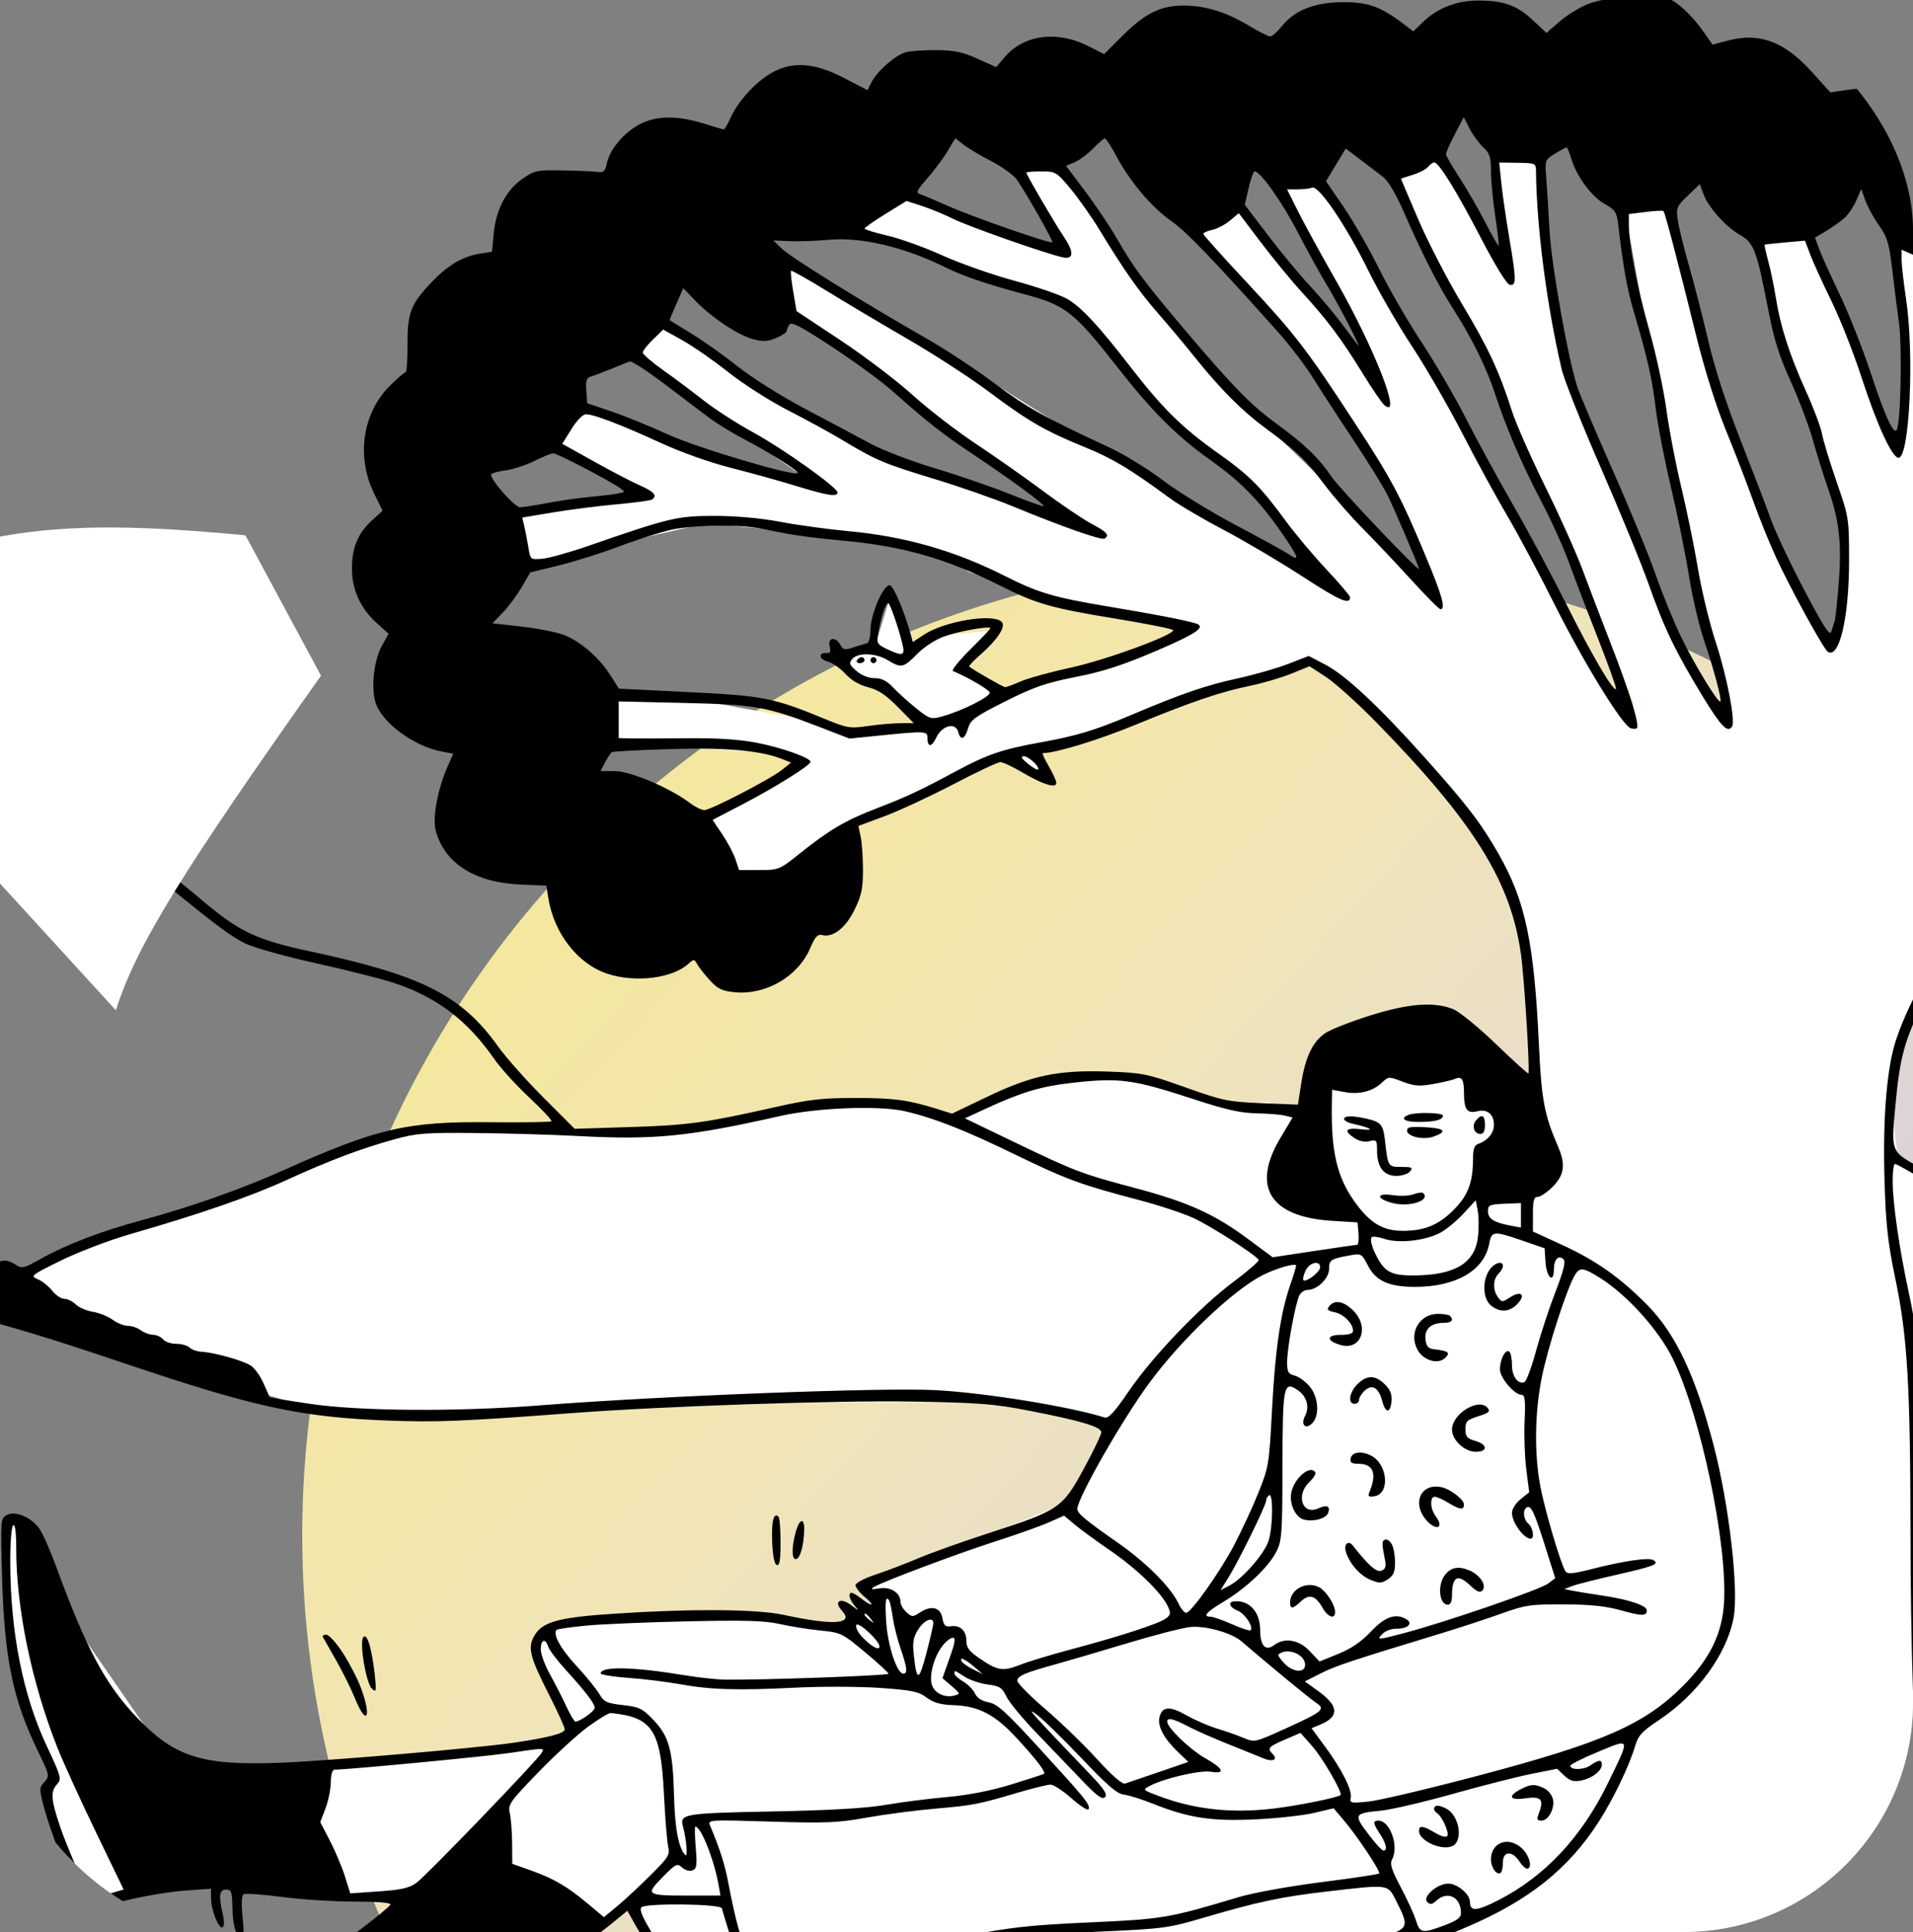
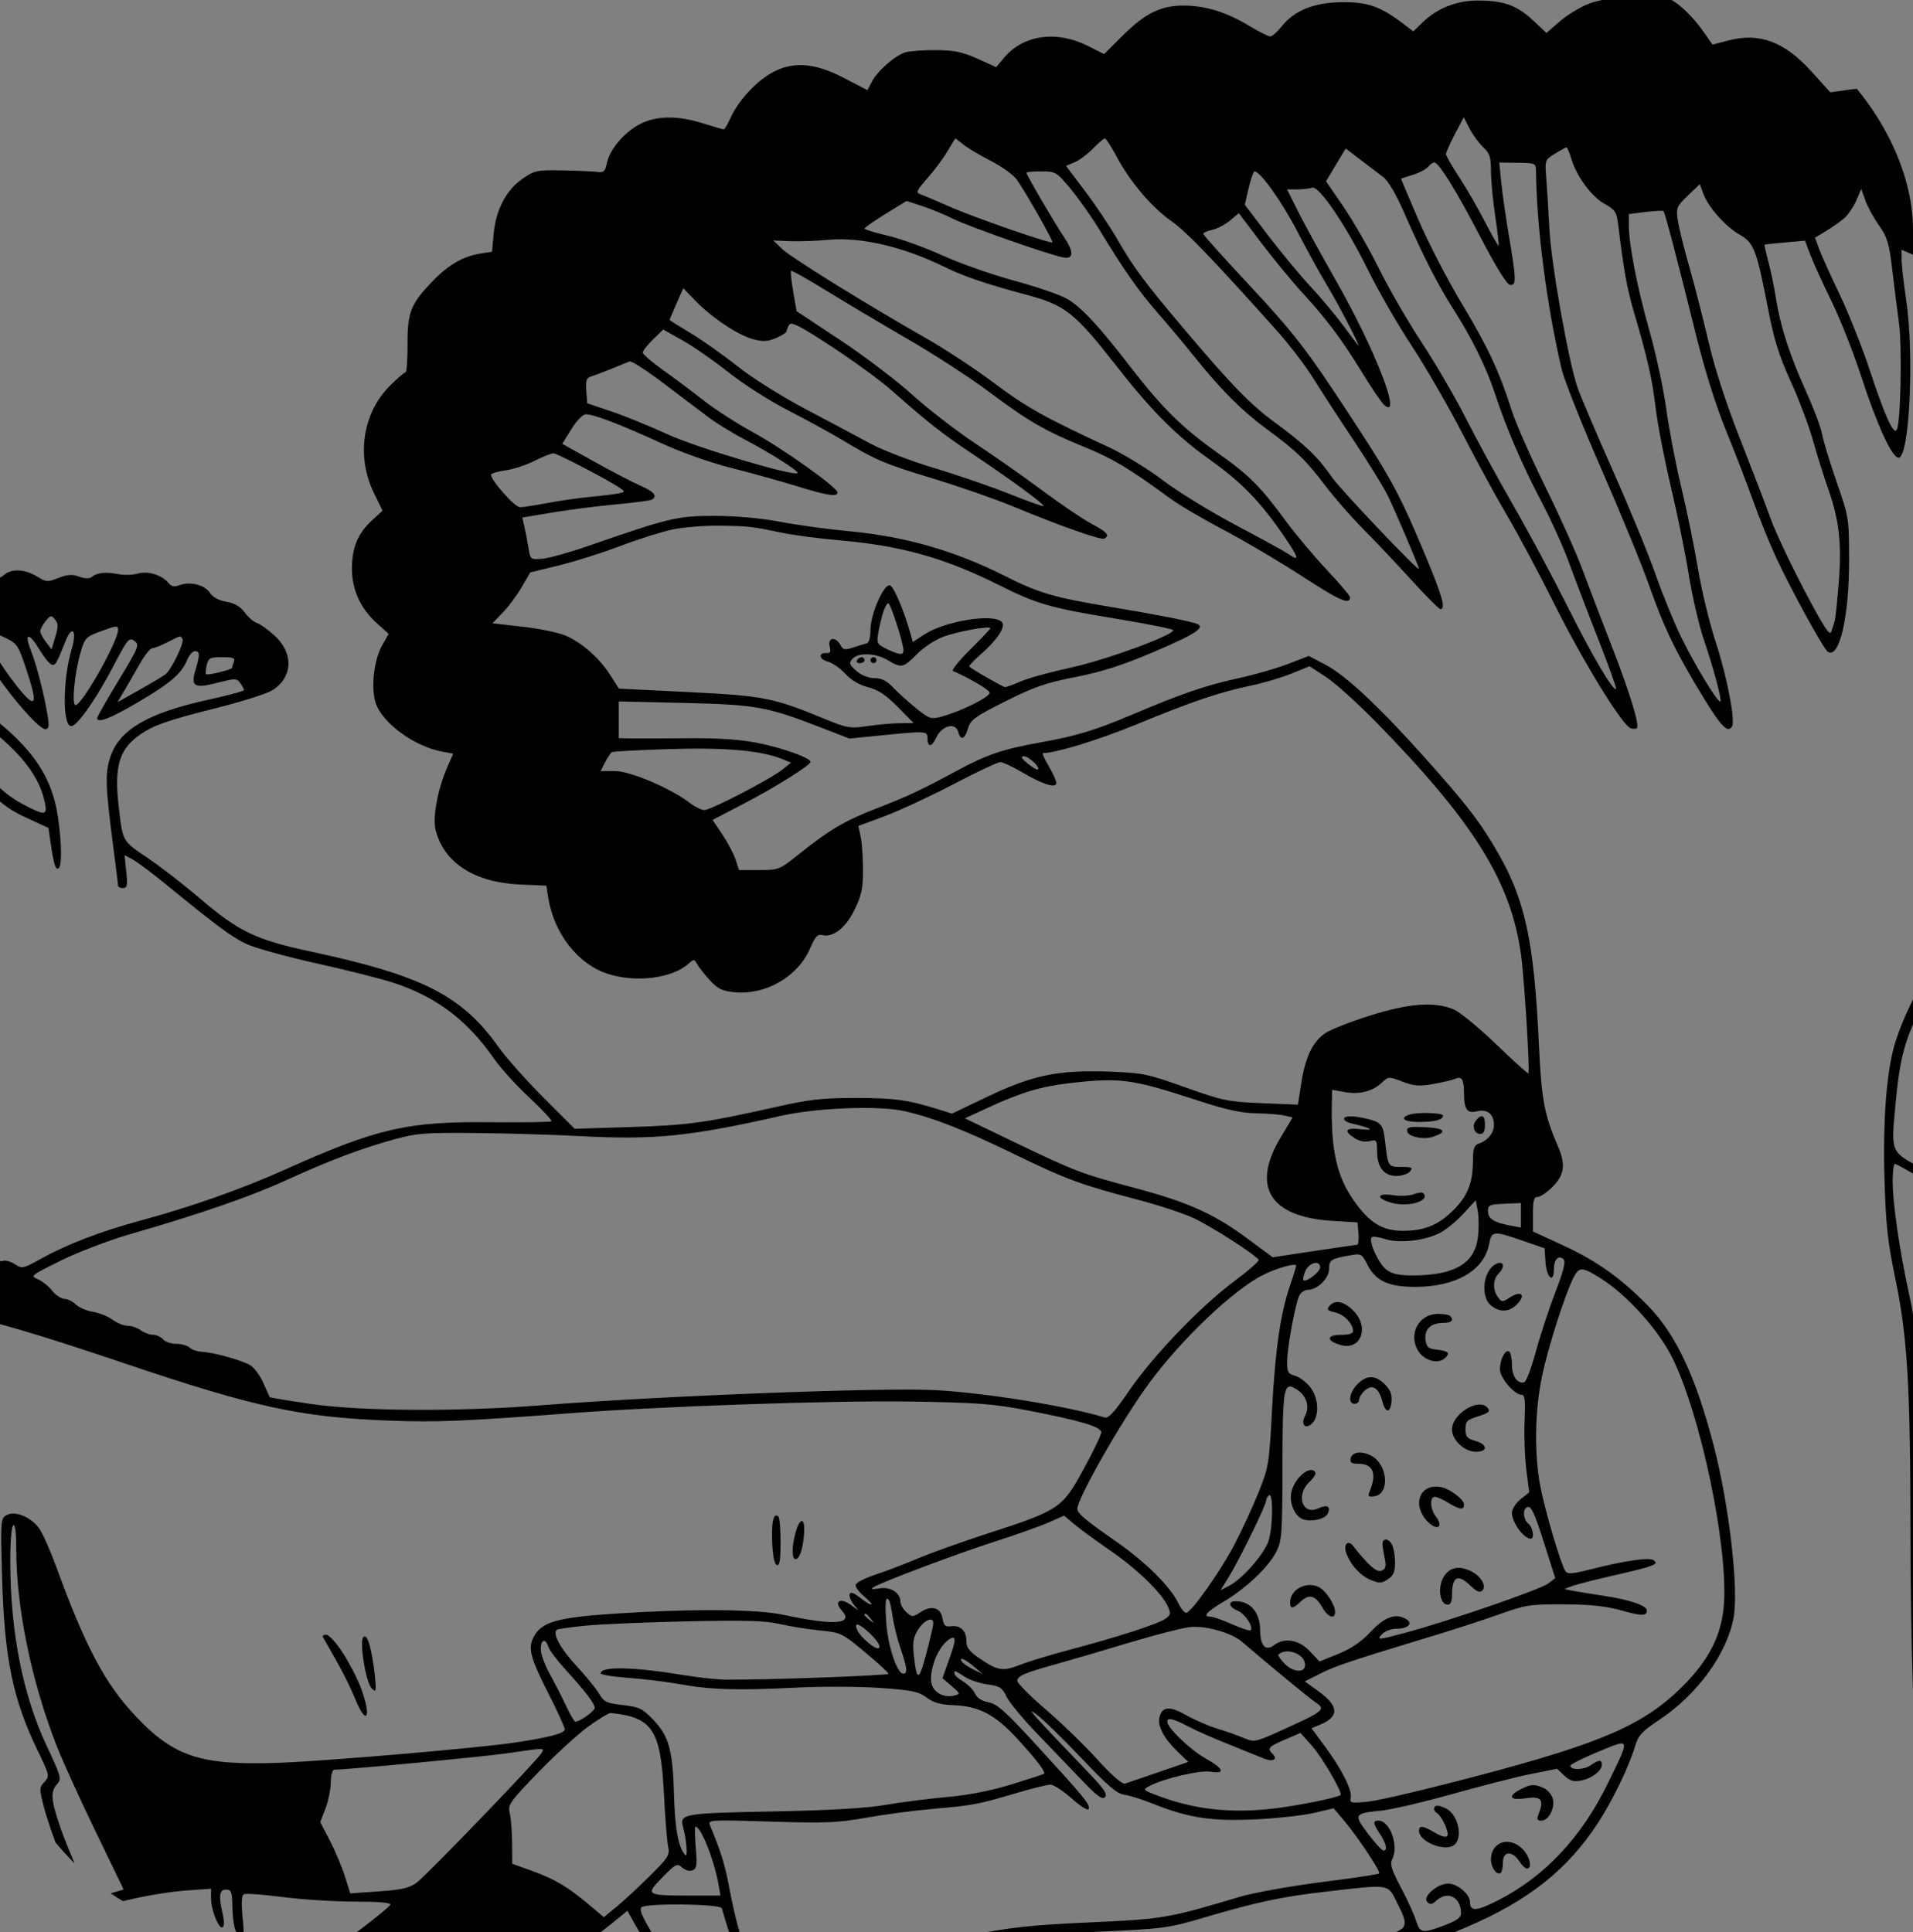
<svg xmlns="http://www.w3.org/2000/svg" width="100" height="101" viewBox="0 0 100 101" fill="none">
  <rect x="0" y="0" width="100" height="101" fill="#808080" stroke="none" />
  <g clip-path="url(#clip0_16_8313)">
-     <circle cx="66.799" cy="80.253" r="51" fill="url(#paint0_linear_16_8313)" />
-     <path d="M100.158 78.566L101.317 99.529C90.164 102.154 84.277 101.956 73.928 100.899L68.134 103.006L56.125 106.587L44.748 110.696C43.966 111.178 43.458 111.044 42.536 110.696L38.322 107.535L35.478 104.059L33.16 99.319L31.686 100.372L23.153 104.691V108.273L22.626 110.696L21.468 111.117L16.622 111.433L15.674 110.696H12.829H6.93C4.341 110.457 2.926 110.203 0.715 108.694V107.851H4.507L17.148 103.743L20.625 99.319L16.622 98.897L8.826 98.371L4.507 99.529L2.401 93.946L2.927 92.893L1.031 88.574C0.598 85.016 0.471 83.032 0.399 79.514H1.452L2.927 83.517L8.826 92.05L16.622 92.471C21.908 91.96 24.934 91.773 29.79 90.575L28.526 87.626C28.108 86.59 28.076 86.073 28.526 85.308C31.915 84.495 34.303 84.465 38.744 84.571L44.116 84.887V84.149H44.854V83.517L45.696 84.149V83.517L44.854 83.096L55.704 78.566L57.916 74.563L51.596 73.299H36.847L17.254 73.931L6.298 70.56C1.199 68.26 0.363 67.312 1.979 66.136L15.674 61.079C21.596 58.221 24.424 58.472 29.368 59.288H34.53C43.357 57.369 46.286 57.478 50.015 58.551C51.55 57.08 52.441 56.995 54.018 56.55C57.069 56.099 58.763 56.055 61.708 57.076C63.465 57.588 64.468 57.779 66.344 57.603L68.345 58.551L68.977 57.603L69.714 55.391L74.665 53.705L80.143 56.55C80.183 52.982 80.122 50.947 79.195 46.963C77.86 43.911 76.854 42.359 74.35 40.011L68.45 34.322L54.018 39.379L54.861 40.643H54.334L52.86 39.379L44.854 42.855L41.588 46.753L38.849 46.12L35.899 43.066L42.115 39.905L40.85 39.379L31.791 38.852L31.159 36.429H35.583L44.748 38.114H48.33L47.698 37.482L46.118 35.902L44.748 35.27L44.011 34.322L45.802 33.585L46.539 31.162L47.698 34.006L48.541 33.269L52.122 32.953L50.647 34.849L52.544 36.429L53.386 35.902L62.13 32.953L56.231 31.794L50.647 29.898C48.389 28.568 46.928 28.172 44.011 28.002L36.847 27.37L31.791 28.528L27.261 29.582L25.576 27.053L33.371 25.895L28.631 22.945L29.263 20.733L36.847 23.893L42.957 25.579L39.165 22.945L32.529 18.099L33.793 16.414L38.849 19.89L47.171 24.315L56.231 27.053L50.647 23.472L44.327 18.415L40.113 15.993V13.043L48.33 17.783L58.759 24.315L68.872 29.898L66.87 27.053L62.13 22.945L56.231 15.993L51.069 14.202L43.695 11.674L46.118 9.672L55.388 13.043L52.86 8.092H54.861L57.073 10.515L60.339 15.993L65.817 21.892L71.189 27.053L74.665 30.319L71.927 24.315L67.818 18.415L61.287 10.936L62.867 8.092L68.872 15.993L71.927 19.258L65.817 8.092L68.872 9.251L78.879 26.211C81.226 31.625 82.614 34.29 85.41 37.482V36.745L77.721 19.258L72.769 8.829L74.876 8.092L78.879 14.202L78.142 8.092H80.565V9.988C81.013 15.201 81.423 18.041 83.093 22.629L86.359 30.319C87.517 33.454 88.454 34.945 90.256 37.482L89.624 34.743L88.149 28.002L86.148 17.783L84.778 9.988L87.201 10.515C88.351 15.801 88.965 18.77 90.994 23.893C92.739 28.522 93.777 30.767 95.839 33.585C96.376 31.569 96.631 30.438 96.366 28.423L95.313 23.893L92.784 16.941L91.836 11.568H94.259L99.105 23.05L99.421 22.629C99.979 18.68 99.767 16.466 99.105 12.516L103.213 13.359C103.88 18.55 103.822 21.54 102.792 27.053L101.528 34.322L102.16 33.585L105.636 23.893L106.9 17.362L107.427 13.886L110.166 14.518L109.745 21.049L107.427 28.95L102.16 39.063L103.213 38.641C105.786 35.784 106.936 34.135 108.797 31.162L116.276 15.677L120.174 15.255L115.012 27.053C117.368 25.407 118.218 23.924 119.541 21.049L122.596 14.518L124.809 16.835L119.541 27.053L110.377 39.063C106.2 43.395 104.514 45.812 101.423 50.124C99.249 53.916 98.576 56.158 99.21 60.553L111.535 70.981C115.408 73.414 116.709 75.177 118.488 78.566L121.754 80.884L116.171 81.937L100.158 78.566Z" fill="white" />
    <path fill-rule="evenodd" clip-rule="evenodd" d="M87.089 -0.135C87.629 0.038 88.448 0.792 89.071 1.689L89.519 2.334L90.348 2.116C91.974 1.688 93.275 2.174 94.691 3.737L95.679 4.828L96.641 4.69C97.727 4.535 98.892 4.641 99.667 4.965C100.341 5.246 101.806 6.628 102.465 7.605L102.979 8.365L103.288 7.683C104.849 4.229 109.747 3.55 113.08 6.326L113.829 6.95L114.471 6.37C115.482 5.456 116.348 5.14 117.538 5.251C119.205 5.407 120.771 6.447 122.055 8.251L122.377 8.705L123.037 8.441C124.389 7.899 125.38 8.245 126.205 9.545C127.227 11.158 127.196 12.536 126.085 14.805C125.696 15.599 125.21 16.692 125.005 17.233C124.58 18.351 123.532 20.479 122.959 21.386C122.747 21.723 122.044 22.997 121.397 24.218C120.002 26.85 118.956 28.454 117.157 30.722C116.426 31.642 115.219 33.313 114.474 34.434C113.355 36.117 112.612 36.989 110.201 39.45C108.033 41.662 107.069 42.771 106.455 43.761C106 44.493 105.162 45.678 104.592 46.393C102.226 49.363 101.546 50.358 100.657 52.147C99.544 54.388 99.315 55.215 99.071 57.886C98.854 60.264 98.833 60.216 100.513 61.1C101.993 61.878 103.319 63.025 105.23 65.181C107.869 68.156 109.1 69.223 111.63 70.723C114.29 72.301 115.12 73.08 116.713 75.497C118.288 77.888 119.084 78.718 119.802 78.718C120.146 78.718 120.588 78.877 120.966 79.135C121.393 79.428 121.748 79.544 122.151 79.522C122.601 79.497 122.851 79.599 123.295 79.989C123.608 80.264 123.963 80.681 124.085 80.917C124.262 81.26 124.456 81.368 125.055 81.458C125.689 81.553 125.931 81.7 126.624 82.417C127.075 82.883 127.517 83.264 127.607 83.264C127.865 83.264 128.39 84.24 128.391 84.721C128.391 85.275 127.756 85.929 127.217 85.929C126.993 85.929 125.95 85.652 124.898 85.314C123.846 84.976 122.28 84.513 121.419 84.286C120.557 84.059 118.773 83.488 117.455 83.017C114.158 81.84 112.241 81.323 108.763 80.673C107.124 80.367 105.353 79.971 104.827 79.792C104.04 79.525 100.953 78.874 100.474 78.874C100.033 78.874 100.587 92.411 101.283 98.623C101.424 99.878 101.375 100.15 101.055 99.885C100.86 99.723 100.692 98.462 100.347 94.55C100.04 91.071 99.875 86.109 99.869 80.207C99.861 72.453 99.71 69.885 99.084 66.882C98.677 64.928 98.581 64.047 98.51 61.661C98.415 58.436 98.632 55.806 99.114 54.361C99.866 52.103 101.438 49.465 103.68 46.696C104.395 45.815 105.464 44.352 106.056 43.447C106.879 42.19 107.806 41.116 109.976 38.901C112.937 35.88 113.076 35.713 114.386 33.627C114.827 32.924 115.762 31.64 116.463 30.774C118.163 28.674 119.519 26.651 120.63 24.558C121.133 23.609 121.912 22.199 122.362 21.423C122.811 20.647 123.326 19.721 123.506 19.367L123.832 18.721L123.115 17.877C122.721 17.413 122.351 17.015 122.294 16.992C122.236 16.969 122.042 17.251 121.863 17.619C121.434 18.499 119.547 21.847 118.494 23.595C117.926 24.538 117.112 25.543 115.953 26.73C113.489 29.254 113.537 28.856 116.308 23.782C116.917 22.665 117.586 21.254 117.794 20.646C118.001 20.039 118.426 18.845 118.738 17.993L119.304 16.444L118.56 16.541C118.15 16.595 117.448 16.58 117 16.508L116.186 16.377L115.838 17.254C115.646 17.736 114.945 19.226 114.28 20.563C113.615 21.901 112.858 23.594 112.598 24.326C111.867 26.381 111.555 27.031 110.159 29.405C109.445 30.619 108.548 32.155 108.167 32.819C106.747 35.291 102.677 39.842 101.886 39.842C101.478 39.842 101.929 38.835 103.501 36.236C104.923 33.884 107.151 29.07 107.635 27.301C107.859 26.482 108.359 24.848 108.746 23.671C109.457 21.506 109.585 20.719 109.82 17.095L109.918 15.589L109.009 15.492C108.509 15.439 107.965 15.376 107.8 15.352C107.536 15.314 107.445 15.55 107.06 17.268C106.819 18.346 106.544 19.933 106.45 20.796C106.356 21.658 106.174 22.95 106.047 23.668C105.648 25.904 103.141 32.623 102.128 34.17C101.739 34.763 101.441 34.357 101.537 33.364C101.744 31.212 101.976 29.672 102.463 27.224C102.999 24.533 103.489 19.939 103.464 17.849C103.457 17.228 103.369 16.015 103.269 15.152L103.086 13.585L101.968 13.639C101.097 13.681 100.69 13.623 100.127 13.374L99.404 13.054V13.568C99.404 13.851 99.509 14.782 99.638 15.636C100.074 18.526 99.819 23.931 99.247 23.931C98.904 23.931 98.121 22.223 97.285 19.656C96.885 18.425 96.187 16.662 95.735 15.737C95.282 14.812 94.786 13.723 94.633 13.318L94.353 12.581L93.314 12.674C92.743 12.725 92.26 12.777 92.241 12.791C92.223 12.804 92.311 13.2 92.437 13.671C92.563 14.141 92.738 14.984 92.826 15.544C93.062 17.044 93.545 18.551 94.385 20.404C94.796 21.309 95.182 22.332 95.243 22.677C95.305 23.022 95.648 24.15 96.005 25.185C96.647 27.039 96.656 27.097 96.659 29.261C96.663 32.252 96.15 34.467 95.545 34.072C95.321 33.925 93.57 30.73 92.82 29.096C92.487 28.372 91.955 27.054 91.639 26.168C91.322 25.282 90.684 23.628 90.22 22.492C89.697 21.208 89.109 19.34 88.668 17.555C87.721 13.728 87.036 11.113 86.958 11.035C86.924 11.001 86.502 11.021 86.02 11.082L85.145 11.191L85.146 11.761C85.147 12.797 85.577 15.005 86.222 17.289C86.572 18.528 86.969 20.375 87.106 21.395C87.242 22.414 87.593 24.248 87.887 25.47C88.18 26.693 88.573 28.61 88.759 29.731C88.945 30.852 89.367 32.591 89.696 33.596C90.275 35.362 90.723 37.682 90.542 37.975C90.317 38.34 89.976 37.993 89.023 36.432C87.604 34.107 86.994 32.844 86.195 30.576C85.817 29.504 84.69 26.759 83.691 24.476C82.692 22.193 81.767 19.867 81.635 19.306C80.852 15.96 80.323 11.871 80.292 8.938C80.288 8.537 80.257 8.523 79.33 8.51L78.372 8.497L78.479 9.551C78.537 10.132 78.722 11.409 78.888 12.39C79.269 14.632 79.274 14.956 78.924 14.889C78.76 14.857 78.172 13.902 77.395 12.408C76.126 9.965 75.213 8.49 74.972 8.49C74.901 8.49 74.755 8.596 74.648 8.724C74.541 8.853 74.18 9.041 73.845 9.141C73.511 9.241 73.237 9.335 73.237 9.348C73.237 9.362 73.65 10.332 74.153 11.504C74.657 12.675 75.677 14.646 76.419 15.882C77.795 18.175 78.375 19.419 79.035 21.491C79.239 22.132 80.024 23.912 80.779 25.446C81.535 26.98 82.408 28.924 82.719 29.767C83.031 30.609 83.698 32.356 84.202 33.65C85.175 36.147 85.72 37.909 85.566 38.063C85.514 38.114 85.364 38.115 85.231 38.064C84.785 37.892 82.771 34.612 81.27 31.612C80.451 29.974 79.332 27.877 78.784 26.953C78.237 26.029 77.185 24.101 76.448 22.669C75.71 21.238 74.517 19.172 73.796 18.079C73.075 16.987 72.051 15.211 71.521 14.133C70.368 11.79 68.936 9.678 68.589 9.811C68.46 9.86 68.112 9.901 67.817 9.901H67.279L67.847 11.037C68.159 11.662 69.049 13.288 69.826 14.65C71.865 18.224 73.326 21.977 72.369 21.182C72.238 21.073 71.737 20.342 71.255 19.558C70.149 17.754 69.376 16.717 68.098 15.325C67.541 14.717 66.561 13.528 65.921 12.682L64.756 11.144L64.3 11.528C64.049 11.739 63.63 11.959 63.37 12.016C63.109 12.074 62.898 12.168 62.9 12.226C62.902 12.283 63.924 13.424 65.171 14.76C67.716 17.488 68.287 18.231 70.832 22.128C72.765 25.087 73.22 25.945 74.559 29.155C75.395 31.158 75.584 31.847 75.299 31.847C75.226 31.847 74.541 31.159 73.776 30.319C73.012 29.478 71.879 28.279 71.259 27.654C70.638 27.029 69.744 26.006 69.271 25.381C68.257 24.042 67.764 23.566 66.186 22.409C64.922 21.481 63.791 20.344 62.397 18.601C61.915 17.997 61.087 17.01 60.558 16.406C59.553 15.26 58.747 14.113 57.486 12.036C57.074 11.356 56.392 10.386 55.972 9.88C55.227 8.985 55.186 8.96 54.429 8.96C54.001 8.96 53.651 8.99 53.651 9.026C53.651 9.133 55.15 11.698 55.594 12.352C56.149 13.169 56.141 13.569 55.571 13.456C54.782 13.3 50.608 11.834 49.812 11.435C49.382 11.219 48.66 10.921 48.209 10.773L47.389 10.505L46.291 11.182C45.687 11.555 45.192 11.9 45.192 11.949C45.191 11.998 45.736 12.166 46.404 12.321C47.072 12.477 48.361 12.942 49.267 13.355C50.174 13.767 51.867 14.362 53.028 14.677C54.19 14.991 55.431 15.419 55.788 15.627C56.541 16.068 57.417 17.011 59.12 19.215C60.764 21.342 61.797 22.36 63.634 23.664C65.323 24.861 65.879 25.417 67.229 27.258C67.721 27.928 68.674 29.063 69.348 29.78C70.022 30.497 70.573 31.146 70.573 31.221C70.573 31.642 70.049 31.414 68.106 30.15C66.921 29.378 65.065 28.282 63.982 27.712C62.899 27.143 61.63 26.396 61.162 26.052C59.041 24.496 58.166 23.971 56.705 23.375C54.631 22.53 53.751 22.021 51.693 20.479C50.745 19.768 48.841 18.532 47.462 17.732C46.083 16.932 44.158 15.787 43.184 15.188C42.21 14.588 41.386 14.125 41.352 14.159C41.317 14.194 41.368 14.681 41.464 15.243L41.639 16.265L43.924 17.78C45.181 18.613 46.879 19.901 47.697 20.643C48.516 21.384 49.997 22.528 50.988 23.185C51.979 23.841 53.565 24.956 54.513 25.661C55.461 26.367 56.607 27.142 57.059 27.383C57.873 27.816 58.018 27.982 57.737 28.155C57.574 28.257 55.51 27.531 52.934 26.467C51.98 26.073 50.111 25.422 48.782 25.02C46.231 24.248 45.772 24.053 44.015 22.994C43.412 22.631 42.143 21.936 41.195 21.451C40.247 20.966 38.845 20.071 38.079 19.463C37.314 18.855 36.234 18.104 35.679 17.794L34.669 17.229L34.132 17.75C33.837 18.036 33.598 18.345 33.602 18.436C33.606 18.527 34.082 18.936 34.66 19.346C35.238 19.755 36.189 20.468 36.774 20.928C37.359 21.389 38.523 22.14 39.36 22.598C40.932 23.457 43.78 25.483 43.78 25.743C43.78 25.991 43.258 25.911 41.645 25.413C40.794 25.151 39.255 24.723 38.226 24.462C37.123 24.184 35.61 23.647 34.544 23.157C32.47 22.204 31.046 21.658 30.636 21.658C30.465 21.658 30.16 21.965 29.872 22.43L29.392 23.202L31.063 24.133C31.982 24.646 33.069 25.212 33.478 25.39C34.197 25.705 34.382 25.93 34.075 26.119C33.995 26.169 33.166 26.279 32.234 26.364C31.302 26.448 29.811 26.639 28.921 26.786L27.302 27.055L27.412 27.531C27.473 27.793 27.568 28.289 27.624 28.634C27.724 29.254 27.732 29.26 28.347 29.21C28.689 29.182 29.78 28.877 30.773 28.533C34.997 27.066 35.408 26.969 37.356 26.97C38.49 26.971 39.767 27.086 40.803 27.282C41.708 27.453 43.304 27.672 44.35 27.768C47.296 28.039 49.913 28.788 52.531 30.111C54.27 30.989 55.073 31.228 57.866 31.696C60.388 32.119 61.738 32.377 62.465 32.577C63.097 32.75 62.613 33.096 60.428 34.031C58.681 34.778 57.658 35.11 56.237 35.39C54.672 35.698 54.054 35.911 52.554 36.664C50.962 37.464 50.735 37.628 50.603 38.078C50.432 38.659 50.214 38.738 50.091 38.266C49.954 37.743 49.242 37.922 48.944 38.555C48.698 39.079 48.481 39.082 48.481 38.562C48.481 38.219 48.36 38.213 46.078 38.443L44.404 38.611L42.903 38.029C40.091 36.939 39.503 36.834 35.75 36.747L32.342 36.669V37.628V38.588L32.929 38.602C33.252 38.609 34.575 38.606 35.867 38.594C37.478 38.578 38.636 38.652 39.549 38.828C40.845 39.077 42.37 39.618 42.37 39.828C42.37 40.004 40.497 41.175 38.83 42.041L37.249 42.864L37.759 43.621C38.039 44.038 38.351 44.628 38.451 44.932L38.634 45.485L39.679 45.484C40.708 45.483 40.741 45.47 41.784 44.637C43.365 43.374 44.174 42.898 45.805 42.268C47.439 41.636 48.084 41.334 50.047 40.278C51.598 39.444 52.42 39.166 54.356 38.817C56.28 38.471 57.209 38.191 59.135 37.377C61.788 36.255 63.033 35.828 64.698 35.465C65.559 35.278 66.748 34.937 67.339 34.708L68.413 34.292L69.275 34.743C70.344 35.303 72.082 36.927 74.47 39.597C76.68 42.067 77.413 43.023 78.338 44.643C79.739 47.097 80.198 49.275 80.446 54.64C80.577 57.483 80.728 58.286 81.446 59.941C81.849 60.872 81.775 61.429 81.166 62.039C80.873 62.332 80.52 62.572 80.382 62.572C80.181 62.572 80.132 62.752 80.132 63.476V64.38L81.646 65.075C83.436 65.897 84.681 66.776 86.117 68.23C87.602 69.736 88.649 71.961 89.597 75.63C90.393 78.708 90.896 83.1 90.622 84.572C90.268 86.47 88.728 88.586 86.733 89.912C85.826 90.516 85.639 90.719 85.469 91.292C85.16 92.337 84.308 94.103 83.544 95.281C81.959 97.725 79.912 99.353 76.684 100.736C75.147 101.395 74.721 101.512 73.786 101.532C72.65 101.557 72.449 101.619 68.762 103.1C67.774 103.497 66.226 103.959 65.159 104.177C61.749 104.872 62.309 104.685 50.349 109.133C47.627 110.145 45.045 111.022 44.612 111.082C43.498 111.235 42.688 110.967 41.549 110.069C41.009 109.643 40.145 109.035 39.628 108.717C37.827 107.608 37.393 107.143 35.568 104.367C34.598 102.891 33.577 101.28 33.299 100.787L32.795 99.891L31.902 100.619C30.553 101.72 28.932 102.737 26.035 104.299L23.411 105.715V107.318C23.411 109.595 23.173 110.655 22.581 111.015C22.004 111.366 20.722 111.587 18.463 111.725C16.627 111.837 15.899 111.668 15.672 111.078C15.582 110.844 15.17 110.831 11.148 110.933C7.41 111.027 6.493 111.005 5.235 110.789C1.771 110.196 -0.752 108.505 0.344 107.513C0.962 106.953 2.007 106.659 3.685 106.571C5.756 106.463 6.593 106.246 10.236 104.877C15.503 102.897 17.155 102.127 18.832 100.871C19.668 100.243 20.377 99.658 20.406 99.57C20.441 99.467 19.771 99.41 18.521 99.41C17.454 99.41 15.754 99.301 14.742 99.168C13.73 99.036 12.828 98.973 12.737 99.03C12.628 99.097 12.609 99.511 12.681 100.231C12.77 101.113 12.75 101.315 12.582 101.259C12.308 101.168 12.164 100.622 12.145 99.606C12.131 98.893 12.087 98.783 11.816 98.783C11.463 98.783 11.421 99.106 11.646 100.077C11.728 100.427 11.725 100.702 11.639 100.754C11.443 100.876 11.032 99.848 11.032 99.235V98.736L9.661 98.836C8.907 98.891 7.563 99.113 6.674 99.329C4.608 99.833 4.511 99.829 4.134 99.214C3.709 98.52 2.623 95.723 2.299 94.485C2.045 93.517 2.046 93.46 2.322 93.156C2.603 92.844 2.595 92.808 1.979 91.538C0.664 88.831 0.223 86.676 0.106 82.379C0.026 79.447 0.032 79.373 0.354 79.201C0.798 78.963 1.633 79.313 2.058 79.915C2.233 80.162 2.634 81.069 2.949 81.931C4.479 86.115 5.477 87.996 7.067 89.691C9.094 91.85 10.497 92.307 14.632 92.153C17.112 92.06 24.986 91.384 26.893 91.1C28.691 90.832 29.521 90.614 29.521 90.408C29.521 90.3 29.169 89.519 28.739 88.674C27.718 86.668 27.585 86.179 27.894 85.58C28.3 84.795 29.117 84.558 32.108 84.36C36.114 84.094 39.56 84.118 40.959 84.42C43.608 84.993 44.657 84.913 44.003 84.191C43.561 83.702 43.94 83.493 44.497 83.918C44.901 84.226 44.923 84.23 44.681 83.949C44.399 83.622 44.316 83.261 44.524 83.267C44.589 83.269 44.818 83.409 45.033 83.577C45.617 84.034 45.761 83.955 45.202 83.485C44.937 83.262 44.72 82.985 44.72 82.871C44.72 82.753 45.178 82.511 45.778 82.312C46.359 82.119 47.364 81.735 48.011 81.46C48.657 81.184 50.314 80.593 51.693 80.146C55.367 78.957 55.537 78.841 56.65 76.792C57.155 75.862 57.569 75.001 57.569 74.878C57.569 74.593 56.52 74.278 53.808 73.75C51.946 73.387 51.203 73.329 47.601 73.269C43.727 73.205 34.713 73.51 29.994 73.866C24.189 74.304 22.826 74.36 20.302 74.264C15.735 74.092 13.32 73.57 6.567 71.292C-0.699 68.842 -2.828 68.341 -8.131 67.833C-9.493 67.703 -10.686 67.547 -10.783 67.488C-11.174 67.246 -10.243 67.15 -8.77 67.282C-7.919 67.358 -7.116 67.422 -6.987 67.425C-6.858 67.427 -6.632 67.218 -6.485 66.96C-6.329 66.687 -6.088 66.491 -5.908 66.491C-5.732 66.491 -5.553 66.35 -5.495 66.167C-5.366 65.76 -4.824 65.549 -4.357 65.725C-4.139 65.807 -3.733 65.788 -3.315 65.677C-2.725 65.519 -2.573 65.531 -2.21 65.769C-1.826 66.021 -1.766 66.023 -1.516 65.797C-1.175 65.489 -0.505 65.477 -0.257 65.776C-0.154 65.9 0.032 65.963 0.155 65.915C0.279 65.868 0.557 65.945 0.774 66.087C1.153 66.336 1.205 66.325 2.144 65.802C3.493 65.051 5.271 64.37 7.33 63.813C9.968 63.1 12.609 62.169 14.875 61.153C19.72 58.981 21.288 58.62 25.646 58.667C27.349 58.685 28.78 58.663 28.825 58.618C28.87 58.572 28.351 58.015 27.671 57.379C26.99 56.743 26.165 55.835 25.836 55.361C24.433 53.338 22.835 52.127 20.59 51.385C19.944 51.172 18.111 50.708 16.516 50.355C14.922 50.002 13.265 49.54 12.834 49.328C12.067 48.951 11.293 48.375 8.657 46.219C7.938 45.631 7.161 45.05 6.931 44.928L6.511 44.705L6.6 45.565C6.675 46.294 6.65 46.426 6.432 46.426C6.291 46.426 6.174 46.373 6.174 46.308C6.173 46.243 6.066 45.379 5.936 44.388C5.504 41.098 5.482 40.435 5.774 39.557C6.244 38.142 7.734 37.272 10.866 36.586C11.905 36.358 12.756 36.129 12.756 36.077C12.756 36.025 12.667 35.861 12.558 35.712C12.371 35.457 12.299 35.456 11.365 35.695C10.146 36.007 9.957 35.894 10.223 35.008C10.459 34.218 10.453 34.042 10.189 34.042C10.071 34.042 9.887 34.251 9.78 34.508C9.485 35.221 8.904 35.719 7.193 36.724C5.756 37.568 5.078 37.827 5.078 37.533C5.078 37.47 5.583 36.587 6.199 35.569C7.264 33.812 7.305 33.709 7.025 33.504C6.75 33.303 6.673 33.397 5.909 34.856C5.019 36.557 4.031 37.961 3.724 37.961C3.26 37.961 3.275 35.502 3.75 33.926C4.037 32.97 3.779 32.628 3.431 33.505C2.945 34.727 2.891 34.818 2.691 34.741C2.579 34.698 2.296 34.347 2.063 33.961C1.505 33.036 1.245 33.06 1.613 34.002C1.926 34.803 2.327 36.374 2.495 37.451C2.577 37.978 2.551 38.117 2.37 38.117C1.967 38.117 0.007 35.762 -0.765 34.35C-1.218 33.521 -1.425 33.985 -1.04 34.964C-0.474 36.4 -0.623 36.518 -2.051 35.766C-3.041 35.245 -3.07 35.236 -3.07 35.436C-3.07 35.514 -2.382 36.06 -1.542 36.65C1.487 38.778 2.695 40.386 3.034 42.742C3.231 44.112 3.242 45.283 3.058 45.396C2.904 45.491 2.806 45.169 2.642 44.031L2.534 43.283L1.383 42.751C0.158 42.184 -0.128 41.925 -3.419 38.395C-5.209 36.475 -6.375 35.683 -8.033 35.258C-8.458 35.15 -8.802 34.99 -8.797 34.904C-8.779 34.561 -7.436 34.814 -6.25 35.383C-5.241 35.867 -4.755 36.246 -3.461 37.557C-2.6 38.43 -1.426 39.675 -0.854 40.324C-0.144 41.129 0.485 41.663 1.127 42.005C2.331 42.648 2.481 42.647 2.353 41.997C2.025 40.333 0.721 38.864 -2.188 36.884C-4.902 35.036 -5.42 34.472 -5.42 33.363C-5.42 32.685 -5.093 32.409 -4.279 32.402C-3.715 32.396 -3.628 32.345 -3.523 31.955C-3.346 31.294 -3.086 31.063 -2.52 31.063C-2.145 31.063 -1.939 30.957 -1.748 30.665C-1.525 30.325 -1.384 30.271 -0.795 30.302C-0.326 30.326 -0.009 30.252 0.189 30.073C0.582 29.718 1.283 29.741 1.924 30.133C2.42 30.435 2.49 30.44 3.051 30.215C3.516 30.029 3.757 30.013 4.132 30.144C4.457 30.258 4.678 30.261 4.807 30.154C5.077 29.933 5.534 29.886 6.176 30.014C6.478 30.073 6.942 30.061 7.207 29.984C7.738 29.832 8.457 30.055 8.812 30.482C8.969 30.671 9.113 30.697 9.399 30.588C9.943 30.382 10.701 30.577 10.975 30.995C11.124 31.223 11.435 31.391 11.832 31.458C12.263 31.531 12.558 31.703 12.79 32.017C12.975 32.267 13.262 32.514 13.428 32.567C13.595 32.62 14.003 32.909 14.336 33.21C15.365 34.14 15.318 35.416 14.23 36.089C13.94 36.268 12.621 36.686 11.297 37.017C8.623 37.688 7.921 37.944 7.165 38.521C6.219 39.242 5.978 40.13 6.198 42.091C6.413 44.011 6.38 43.95 7.699 44.837C8.369 45.288 9.615 46.254 10.469 46.984C12.47 48.695 13.379 49.131 16.201 49.734C22.064 50.987 24.133 52.034 26.042 54.713C26.448 55.282 27.513 56.482 28.41 57.379L30.04 59.011L32.954 58.919C35.961 58.825 36.873 58.699 40.51 57.88C42.305 57.475 42.974 57.399 44.71 57.399C46.731 57.399 47.47 57.499 49.005 57.98L49.765 58.218L51.617 57.332C53.966 56.208 55.33 55.926 57.96 56.021C59.723 56.084 59.972 56.136 61.956 56.842C63.928 57.544 64.198 57.6 65.96 57.671L67.849 57.748L68.02 56.639C68.234 55.255 68.623 54.445 69.284 54.005C69.566 53.817 70.613 53.406 71.612 53.092C73.642 52.452 74.991 52.351 75.983 52.766C76.306 52.901 77.308 53.722 78.209 54.59C79.11 55.458 79.869 56.145 79.895 56.117C79.985 56.022 79.684 51.185 79.509 49.904C78.989 46.103 77.047 42.984 71.965 37.782C70.984 36.778 69.793 35.704 69.319 35.394L68.456 34.831L67.499 35.218C66.972 35.431 66.021 35.712 65.385 35.843C63.791 36.172 62.295 36.679 59.4 37.872C57.428 38.685 55.191 39.371 54.513 39.371C54.463 39.371 54.601 39.677 54.82 40.051C55.039 40.425 55.218 40.821 55.218 40.931C55.218 41.23 54.507 41.009 53.444 40.381C52.942 40.084 52.424 39.842 52.291 39.842C52.159 39.842 51.053 40.362 49.835 40.999C48.616 41.636 47.001 42.386 46.245 42.667L44.871 43.178L44.991 43.743C45.058 44.055 45.111 44.838 45.111 45.485C45.11 46.457 45.033 46.818 44.667 47.565C44.203 48.513 43.539 49.03 42.977 48.883C42.741 48.822 42.61 48.967 42.346 49.582C41.714 51.051 40.033 52.029 38.406 51.872C37.749 51.809 37.524 51.701 37.115 51.255C36.842 50.957 36.544 50.579 36.452 50.415C36.294 50.133 36.268 50.131 35.992 50.381C35.142 51.151 33.205 51.388 31.742 50.902C30.202 50.39 28.96 48.796 28.663 46.95L28.559 46.299L27.199 46.241C24.823 46.139 23.237 45.13 22.779 43.428C22.598 42.757 22.876 41.25 23.399 40.067L23.693 39.401L23.121 39.295C21.66 39.026 19.986 37.803 19.638 36.749C19.383 35.977 19.545 34.507 19.967 33.755L20.315 33.135L19.684 32.565C18.841 31.803 18.397 30.823 18.397 29.727C18.397 28.635 18.708 27.881 19.432 27.217L19.998 26.698L19.551 25.785C18.614 23.869 18.948 21.602 20.378 20.17C20.767 19.781 21.136 19.463 21.198 19.463C21.26 19.463 21.307 18.811 21.303 18.013C21.294 16.33 21.465 15.895 22.605 14.709C23.431 13.849 24.198 13.403 25.099 13.258L25.721 13.159L25.805 12.231C25.918 10.977 26.459 9.938 27.303 9.353C27.948 8.906 28.057 8.883 29.418 8.909C30.207 8.923 31.026 8.959 31.236 8.987C31.559 9.031 31.636 8.957 31.728 8.517C31.877 7.806 32.617 6.931 33.436 6.497C34.293 6.044 35.409 6.028 36.754 6.45C37.3 6.622 37.787 6.763 37.835 6.764C37.883 6.765 38.041 6.497 38.185 6.17C38.559 5.322 39.458 4.324 40.285 3.84C41.397 3.188 42.549 3.259 44.122 4.078L45.346 4.714L45.573 4.274C45.872 3.697 46.808 2.882 47.347 2.731C47.583 2.666 48.304 2.616 48.951 2.621C49.89 2.629 50.321 2.719 51.099 3.071L52.073 3.511L52.49 3.015C53.503 1.811 55.24 1.574 56.898 2.415L57.717 2.83L58.629 1.917C59.855 0.691 60.672 0.284 61.895 0.292C63.045 0.3 64.111 0.633 65.323 1.364C65.819 1.662 66.304 1.906 66.401 1.906C66.498 1.906 66.767 1.669 66.998 1.38C67.671 0.536 68.705 0.125 70.182 0.115C71.511 0.106 72.174 0.342 73.362 1.247L73.878 1.641L74.38 1.155C75.131 0.43 76.137 0.032 77.233 0.029C78.587 0.026 79.292 0.274 80.114 1.043L80.839 1.722L81.543 1.111C81.93 0.776 82.612 0.362 83.058 0.191C83.986 -0.163 86.394 -0.358 87.089 -0.135ZM75.588 8.054C75.588 8.141 75.895 8.681 76.271 9.253C76.647 9.825 77.255 10.877 77.623 11.592C77.991 12.306 78.313 12.869 78.339 12.844C78.365 12.818 78.286 12.127 78.163 11.309C78.04 10.492 77.94 9.429 77.939 8.948C77.938 8.21 77.875 8.015 77.531 7.694C77.307 7.485 76.987 7.048 76.82 6.722L76.516 6.129L76.052 7.012C75.797 7.497 75.588 7.966 75.588 8.054ZM57.132 7.77C56.849 8.061 56.416 8.383 56.17 8.485L55.724 8.67L56.722 9.994C57.271 10.722 58.035 11.863 58.419 12.53C59.273 14.01 59.84 14.77 61.956 17.27C64.407 20.166 65.357 21.141 66.656 22.095C68.218 23.24 68.917 23.913 69.629 24.952C70.061 25.582 74.177 29.917 74.177 29.741C74.177 29.622 72.861 26.539 72.529 25.88C72.293 25.411 71.488 24.111 70.74 22.99C69.991 21.869 69.051 20.423 68.65 19.777C68.249 19.13 67.407 18.027 66.779 17.325C63.369 13.513 62.021 12.112 61.216 11.547C60.189 10.825 59.07 9.501 58.358 8.164C58.086 7.653 57.815 7.237 57.755 7.238C57.696 7.239 57.415 7.478 57.132 7.77ZM49.53 7.902C49.315 8.269 48.844 8.903 48.483 9.313C47.907 9.968 47.862 10.069 48.115 10.157C48.273 10.211 48.957 10.501 49.635 10.801C50.919 11.368 54.922 12.758 55.012 12.667C55.072 12.608 53.614 10.041 53.149 9.386C52.978 9.146 52.37 8.708 51.796 8.412C51.222 8.117 50.576 7.733 50.361 7.559C50.145 7.385 49.958 7.241 49.945 7.239C49.931 7.238 49.745 7.536 49.53 7.902ZM81.283 8.034C80.756 8.36 80.753 8.368 80.83 9.328C80.872 9.858 80.947 11.057 80.995 11.991C81.09 13.827 81.998 18.927 82.47 20.277C82.63 20.735 83.465 22.696 84.326 24.636C85.186 26.576 86.187 29.01 86.549 30.044C86.91 31.079 87.516 32.56 87.895 33.336C88.594 34.77 89.822 36.783 89.931 36.674C90.018 36.587 89.578 34.945 89.058 33.415C88.809 32.682 88.46 31.175 88.282 30.065C88.105 28.956 87.681 26.875 87.342 25.441C87.002 24.007 86.646 22.163 86.55 21.344C86.373 19.828 86.122 18.719 85.41 16.311C85.053 15.1 84.867 14.069 84.59 11.748C84.51 11.085 84.436 10.972 83.876 10.657C83.188 10.27 82.416 9.223 82.14 8.302C82.042 7.974 81.929 7.706 81.888 7.706C81.847 7.706 81.575 7.854 81.283 8.034ZM70.239 10.825C70.746 11.567 71.58 13.02 72.091 14.055C72.603 15.09 73.601 16.815 74.309 17.889C75.017 18.963 76.064 20.762 76.636 21.886C77.207 23.011 78.327 25.066 79.125 26.453C79.922 27.841 81.184 30.193 81.928 31.681C83.225 34.271 84.334 36.16 84.476 36.017C84.513 35.981 84.09 34.798 83.537 33.389C82.983 31.981 82.301 30.193 82.02 29.417C81.74 28.641 81.094 27.212 80.584 26.241C79.563 24.294 78.728 22.354 78.157 20.604C77.714 19.247 76.938 17.667 75.978 16.17C75.178 14.92 74.35 13.297 73.397 11.112C72.992 10.182 72.568 9.457 72.318 9.265C72.091 9.092 71.554 8.683 71.125 8.357L70.346 7.765L69.831 8.62L69.316 9.475L70.239 10.825ZM65.272 9.831L65.069 10.702L66.284 12.3C66.952 13.179 67.949 14.381 68.499 14.971C69.049 15.561 69.818 16.479 70.208 17.009C70.598 17.54 70.953 18.009 70.999 18.052C71.165 18.212 69.92 15.819 69.345 14.875C69.017 14.338 68.335 13.099 67.829 12.122C67.014 10.549 65.885 8.96 65.582 8.96C65.523 8.96 65.383 9.352 65.272 9.831ZM87.702 11.499C87.754 11.87 88.019 12.95 88.292 13.898C88.565 14.847 89.021 16.62 89.305 17.838C89.642 19.282 90.228 21.085 90.986 23.011C91.626 24.638 92.339 26.498 92.57 27.144C92.8 27.791 93.582 29.449 94.306 30.828C95.323 32.764 95.647 33.265 95.727 33.023C95.784 32.85 95.864 32.603 95.905 32.474C95.947 32.345 96.043 31.428 96.12 30.436C96.279 28.377 96.144 27.199 95.552 25.516C95.337 24.903 94.983 23.773 94.766 23.005C94.549 22.236 94.023 20.846 93.598 19.915C92.998 18.601 92.735 17.756 92.422 16.139C91.83 13.077 91.681 12.686 90.946 12.273C90.211 11.86 89.29 10.823 89.038 10.126L88.856 9.624L88.232 10.224C87.646 10.787 87.613 10.865 87.702 11.499ZM96.407 11.404C96.203 11.584 95.775 11.887 95.457 12.077L94.879 12.423L95.09 13.004C95.206 13.323 95.689 14.396 96.164 15.387C96.638 16.379 97.353 18.178 97.752 19.385C98.546 21.786 98.982 22.745 99.152 22.468C99.356 22.139 99.437 18.142 99.266 16.877C99.172 16.187 99.012 14.919 98.91 14.058C98.751 12.711 98.655 12.395 98.222 11.785C97.946 11.395 97.624 10.807 97.508 10.477L97.296 9.877L97.037 10.477C96.895 10.807 96.612 11.224 96.407 11.404ZM41.278 12.607L40.422 12.57L40.886 13.015C41.369 13.476 45.15 15.822 48.392 17.672C49.421 18.259 51.043 19.327 51.996 20.046C53.633 21.28 54.61 21.826 57.96 23.377C58.736 23.736 60.005 24.513 60.781 25.103C61.556 25.693 63.283 26.754 64.617 27.461C65.952 28.168 67.184 28.844 67.355 28.964C67.963 29.39 67.902 29.167 67.089 27.985C65.858 26.196 64.888 25.2 63.222 24.015C61.52 22.805 60.214 21.498 58.436 19.228C56.136 16.291 55.711 15.957 53.545 15.38C51.599 14.861 50.349 14.436 49.421 13.977C47.261 12.908 45.021 12.38 43.31 12.537C42.664 12.596 41.749 12.627 41.278 12.607ZM103.689 13.859C104.144 17.801 103.888 22.885 103.022 27.156C102.501 29.727 102.021 32.793 102.124 32.896C102.35 33.122 104.961 26.246 105.414 24.231C105.551 23.62 105.769 22.171 105.898 21.009C106.026 19.848 106.31 18.161 106.528 17.26C107.072 15.015 107.069 14.996 106.181 14.541C105.771 14.331 105.084 13.907 104.654 13.598C104.223 13.289 103.809 13.036 103.733 13.036C103.657 13.036 103.637 13.406 103.689 13.859ZM112.49 13.908C112.226 14.358 111.765 14.819 111.245 15.152C110.423 15.678 110.418 15.685 110.317 16.654C110.261 17.19 110.215 18.094 110.214 18.663C110.213 20.236 109.964 21.522 109.196 23.931C108.811 25.138 108.319 26.781 108.102 27.583C107.606 29.419 105.405 34.109 103.835 36.674C103.187 37.734 102.692 38.637 102.735 38.68C102.942 38.887 107.032 33.881 107.717 32.582C107.998 32.048 108.737 30.763 109.359 29.726C110.836 27.261 111.387 26.155 111.956 24.505C112.213 23.758 113.019 21.948 113.747 20.482C114.475 19.016 115.209 17.451 115.379 17.004L115.687 16.192L114.912 15.635C114.147 15.085 113.293 14.069 113.109 13.491C113.057 13.327 112.991 13.193 112.962 13.193C112.933 13.193 112.72 13.515 112.49 13.908ZM35.005 16.722C35.005 16.744 35.487 17.048 36.075 17.398C36.663 17.747 37.766 18.526 38.527 19.129C39.322 19.759 40.848 20.719 42.119 21.39C43.334 22.032 44.857 22.842 45.504 23.191C46.152 23.542 47.66 24.119 48.87 24.48C50.074 24.84 51.832 25.445 52.775 25.824C53.719 26.203 54.516 26.488 54.547 26.457C54.624 26.38 52.844 25.072 50.831 23.727C49.215 22.647 48.579 22.146 46.581 20.385C46.032 19.9 44.64 18.886 43.489 18.13C41.849 17.052 41.367 16.802 41.259 16.973C41.183 17.092 41.12 17.247 41.119 17.316C41.117 17.385 40.867 17.546 40.562 17.673C40.118 17.859 39.879 17.87 39.358 17.729C38.573 17.518 37.191 16.594 36.341 15.713L35.718 15.066L35.362 15.874C35.166 16.318 35.005 16.7 35.005 16.722ZM120.625 15.777C120.128 16.068 119.901 16.334 119.722 16.835C119.59 17.203 119.096 18.579 118.624 19.894C118.07 21.439 117.373 22.984 116.652 24.266C116.038 25.357 115.564 26.277 115.599 26.312C115.761 26.474 117.446 24.34 118.303 22.889C119.726 20.476 121.448 17.376 121.703 16.765C121.896 16.303 121.897 16.17 121.707 15.808C121.586 15.577 121.443 15.387 121.388 15.387C121.334 15.387 120.991 15.563 120.625 15.777ZM31.95 19.286C31.519 19.46 31.039 19.641 30.883 19.688C30.658 19.756 30.61 19.907 30.648 20.428L30.697 21.082L31.95 21.505C32.639 21.737 33.98 22.283 34.928 22.717C36.446 23.413 41.511 24.92 41.699 24.732C41.787 24.644 40.223 23.652 38.951 22.989C38.321 22.66 37.467 22.138 37.055 21.829C36.642 21.519 35.579 20.715 34.693 20.043C33.806 19.37 33.003 18.853 32.907 18.895C32.812 18.936 32.381 19.112 31.95 19.286ZM27.948 24.091C27.52 24.308 26.85 24.529 26.461 24.583C26.071 24.636 25.72 24.732 25.68 24.796C25.56 24.991 26.894 26.517 27.185 26.517C27.334 26.517 27.974 26.419 28.607 26.298C29.239 26.177 30.25 26.033 30.853 25.976C31.456 25.92 32.119 25.839 32.325 25.795C32.684 25.72 32.687 25.707 32.404 25.509C31.83 25.109 29.128 23.7 28.929 23.698C28.818 23.697 28.377 23.873 27.948 24.091ZM35.149 27.682C34.582 27.802 33.348 28.193 32.407 28.55C31.466 28.907 30.027 29.362 29.208 29.561L27.72 29.924L27.275 30.689C27.031 31.111 26.586 31.709 26.287 32.02L25.743 32.584L27.339 32.766C28.217 32.866 29.23 33.078 29.589 33.237C30.445 33.616 31.348 34.419 31.904 35.296L32.352 36.001L35.99 36.181C39.916 36.374 40.415 36.472 43.094 37.575C44.292 38.069 44.425 38.091 45.366 37.955C45.916 37.875 46.68 37.809 47.065 37.807L47.765 37.804L46.927 36.955C46.307 36.328 45.904 36.06 45.379 35.927C44.92 35.812 44.496 35.561 44.185 35.221C43.919 34.931 43.505 34.645 43.264 34.584C42.808 34.47 42.761 34.104 43.208 34.142C43.402 34.158 43.441 34.073 43.37 33.789C43.252 33.321 43.688 33.263 43.93 33.715C44.069 33.976 44.158 33.993 44.601 33.848C44.882 33.756 45.2 33.658 45.308 33.631C45.426 33.601 45.504 33.315 45.505 32.91C45.507 32.128 46.165 30.593 46.499 30.593C46.697 30.593 47.263 31.917 47.62 33.215L47.716 33.564L48.294 33.182C49.391 32.46 51.976 32.044 52.376 32.526C52.585 32.779 52.117 33.473 51.199 34.27C50.868 34.558 50.631 34.821 50.674 34.855C50.966 35.08 52.442 35.923 52.545 35.923C52.614 35.923 52.98 35.788 53.357 35.622C53.734 35.457 54.924 35.13 56.002 34.895C57.812 34.502 61.329 33.213 61.329 32.944C61.329 32.884 59.956 32.609 58.278 32.334C54.935 31.785 54.188 31.572 52.319 30.634C49.39 29.164 47.144 28.53 43.858 28.244C42.824 28.154 41.484 27.978 40.881 27.852C39.277 27.518 39.135 27.502 37.591 27.482C36.815 27.472 35.717 27.562 35.149 27.682ZM46.156 32.043C46.07 32.323 45.958 32.804 45.907 33.111C45.82 33.631 45.852 33.687 46.369 33.934C47.031 34.249 47.227 34.265 47.228 34.002C47.228 33.629 46.554 31.534 46.433 31.534C46.366 31.534 46.241 31.763 46.156 32.043ZM2.105 33.001C2.106 33.099 2.241 33.352 2.403 33.563L2.697 33.946L2.892 33.294C3.053 32.758 3.05 32.595 2.875 32.385C2.681 32.15 2.639 32.158 2.382 32.475C2.228 32.666 2.103 32.903 2.105 33.001ZM4.218 34.085C3.902 35.151 3.734 36.863 3.946 36.863C4.286 36.863 6.17 33.532 6.173 32.923C6.175 32.694 6.085 32.7 5.313 32.985C4.492 33.287 4.439 33.34 4.218 34.085ZM49.336 33.278C48.886 33.444 48.282 33.84 47.933 34.197C47.231 34.916 47.111 34.941 46.408 34.513C45.785 34.132 44.839 34.101 44.548 34.452C44.368 34.669 44.399 34.757 44.773 35.079C45.039 35.307 45.406 35.453 45.718 35.453C46.087 35.453 46.356 35.588 46.689 35.943C46.942 36.212 47.483 36.7 47.892 37.028C48.591 37.588 48.669 37.613 49.224 37.461C50.294 37.167 51.803 36.409 51.733 36.2C51.68 36.04 50.652 35.439 49.812 35.077C49.726 35.04 50.132 34.537 50.713 33.96C51.295 33.383 51.771 32.881 51.771 32.844C51.771 32.701 50.087 33.002 49.336 33.278ZM-0.238 34.225C-0.05 34.599 0.466 35.352 0.907 35.9C1.894 37.126 2.011 36.887 1.365 34.961C0.944 33.704 0.897 33.636 0.221 33.316C-0.444 33.001 -0.487 32.998 -0.533 33.265C-0.559 33.42 -0.427 33.853 -0.238 34.225ZM8.76 33.571C8.422 33.744 8.061 33.885 7.959 33.885C7.856 33.885 7.562 34.255 7.306 34.708C7.05 35.16 6.683 35.796 6.491 36.12L6.143 36.709L7.295 36.061C7.928 35.704 8.541 35.338 8.655 35.246C8.966 34.998 9.647 33.583 9.54 33.409C9.422 33.217 9.478 33.206 8.76 33.571ZM-2.64 34.338C-2.733 34.691 -2.647 34.836 -2.134 35.187C-1.424 35.673 -1.292 35.409 -1.814 34.551C-2.161 33.982 -2.523 33.889 -2.64 34.338ZM45.817 34.512C45.817 34.598 45.746 34.669 45.66 34.669C45.574 34.669 45.504 34.598 45.504 34.512C45.504 34.426 45.574 34.355 45.66 34.355C45.746 34.355 45.817 34.426 45.817 34.512ZM45.19 34.512C45.19 34.598 45.08 34.669 44.946 34.669C44.812 34.669 44.745 34.598 44.798 34.512C44.852 34.426 44.962 34.355 45.043 34.355C45.124 34.355 45.19 34.426 45.19 34.512ZM10.807 34.766C10.75 34.991 10.735 35.208 10.774 35.246C10.851 35.323 12.129 35.007 12.129 34.911C12.129 34.878 12.172 34.74 12.224 34.603C12.302 34.4 12.193 34.355 11.614 34.355C10.985 34.355 10.899 34.399 10.807 34.766ZM31.988 39.32C31.923 39.359 31.762 39.598 31.631 39.852L31.394 40.312H32.15C32.953 40.312 35.037 41.198 36.053 41.97C36.327 42.179 36.67 42.35 36.816 42.35C37.153 42.35 40.272 40.733 40.887 40.24L41.351 39.867L40.881 39.679C39.764 39.233 37.922 39.071 35.005 39.16C33.411 39.209 32.053 39.281 31.988 39.32ZM53.724 39.919C53.979 40.127 54.219 40.266 54.258 40.228C54.384 40.101 53.766 39.528 53.51 39.534C53.337 39.538 53.403 39.657 53.724 39.919ZM74.937 56.667C74.198 56.8 73.931 56.78 73.32 56.547C72.599 56.271 72.584 56.272 72.233 56.602C71.747 57.058 71.056 57.231 70.282 57.089L69.633 56.971L69.62 57.772C69.578 60.172 69.894 61.532 70.787 62.788C71.61 63.946 72.276 64.349 73.356 64.345C74.499 64.34 75.239 64.023 76.042 63.196C76.739 62.477 76.996 61.793 76.997 60.647C76.998 60.075 77.063 59.874 77.272 59.8C77.776 59.621 78.094 59.235 78.094 58.804C78.094 58.245 77.742 57.962 77.21 58.096C76.691 58.226 76.533 58.007 76.53 57.151C76.527 56.425 76.416 56.244 76.066 56.4C75.932 56.459 75.424 56.579 74.937 56.667ZM55.947 56.62C54.416 56.795 53.377 57.107 51.614 57.921L50.439 58.464L52.946 59.671C56.205 61.239 56.506 61.354 59.33 62.106C62.117 62.849 63.475 63.462 65.244 64.775L66.528 65.727L68.668 65.403C69.846 65.225 70.866 65.079 70.936 65.079C71.005 65.08 71.041 64.815 71.014 64.492L70.965 63.904L69.633 63.822C66.384 63.621 65.403 62.046 66.933 59.485L67.57 58.418L67.152 58.319C66.923 58.264 66.254 58.211 65.667 58.201C64.86 58.187 64.068 58.009 62.419 57.469C59.176 56.409 58.527 56.324 55.947 56.62ZM40.803 58.338C36.015 59.421 34.193 59.602 30.227 59.389C28.934 59.319 26.537 59.249 24.899 59.232C22.235 59.205 21.787 59.239 20.635 59.556C18.872 60.042 17.208 60.669 14.977 61.691C13.084 62.557 10.451 63.468 6.802 64.519C5.724 64.83 4.103 65.447 3.198 65.892C1.614 66.671 1.568 66.707 1.972 66.873C2.202 66.968 2.542 67.238 2.727 67.473C2.913 67.709 3.2 67.901 3.366 67.901C3.532 67.901 3.798 68.032 3.957 68.191C4.116 68.35 4.519 68.524 4.853 68.578C5.186 68.632 5.653 68.82 5.889 68.994C6.126 69.169 6.485 69.312 6.687 69.312C6.89 69.312 7.192 69.416 7.359 69.542C7.527 69.669 7.813 69.775 7.997 69.778C8.18 69.78 8.418 69.888 8.525 70.018C8.633 70.147 8.944 70.253 9.218 70.253C9.492 70.253 9.804 70.341 9.912 70.449C10.02 70.557 10.298 70.654 10.531 70.666C11.192 70.7 12.705 71.124 13.11 71.389C13.311 71.522 13.61 71.937 13.774 72.313C13.937 72.689 14.082 73.016 14.096 73.039C14.11 73.063 15.066 73.221 16.22 73.391C18.832 73.776 23.885 73.809 28.212 73.47C34.645 72.967 46.249 72.522 48.951 72.676C51.588 72.826 55.854 73.518 57.751 74.104C57.944 74.163 58.274 73.802 59.005 72.731C60.257 70.897 62.724 68.322 64.497 66.996C65.249 66.435 65.833 65.925 65.795 65.864C65.623 65.586 63.263 64.073 62.365 63.666C61.817 63.417 60.531 62.994 59.508 62.726C56.513 61.941 55.749 61.661 53.103 60.375C50.436 59.078 48.828 58.445 47.305 58.092C45.97 57.783 42.715 57.906 40.803 58.338ZM75.431 58.322C75.431 58.541 75.003 58.653 74.165 58.653C73.41 58.653 73.15 58.466 73.642 58.278C74.026 58.13 75.431 58.165 75.431 58.322ZM77.624 58.809C77.624 59.127 77.547 59.28 77.385 59.28C77.056 59.28 76.92 58.857 77.156 58.572C77.457 58.21 77.624 58.295 77.624 58.809ZM71.489 58.495C72.189 58.661 72.308 58.807 72.397 59.614C72.55 60.997 72.555 61.004 73.259 61.004C73.813 61.004 73.875 61.037 73.707 61.239C73.6 61.369 73.278 61.474 72.992 61.474C72.341 61.474 71.984 61.012 71.984 60.168C71.984 59.597 71.96 59.565 71.591 59.658C71.346 59.719 71.053 59.66 70.808 59.5C70.206 59.106 70.334 58.937 71.161 59.035C71.925 59.125 71.65 58.953 70.691 58.742C70.454 58.69 70.26 58.578 70.26 58.493C70.26 58.316 70.735 58.317 71.489 58.495ZM74.608 58.935C75.553 58.99 75.665 59.178 74.902 59.43C74.374 59.604 73.551 59.407 73.551 59.107C73.551 58.914 73.729 58.885 74.608 58.935ZM98.937 61.749C98.941 62.923 99.288 65.313 99.798 67.666C100.164 69.355 100.215 70.001 100.297 73.976C100.347 76.412 100.442 78.404 100.507 78.404C100.866 78.404 104.262 79.039 104.608 79.171C104.922 79.29 105.038 79.276 105.101 79.11C105.147 78.991 105.365 78.775 105.585 78.63C105.924 78.408 106.094 78.395 106.682 78.543C107.292 78.696 107.443 78.679 107.918 78.399C108.434 78.094 108.487 78.091 109.099 78.336C109.732 78.59 109.747 78.588 110.225 78.185C110.835 77.672 111.268 77.671 112.018 78.18L112.61 78.582L113.319 78.275C114.155 77.913 114.639 78.019 115.301 78.711L115.73 79.159L116.356 78.879C117.113 78.54 117.497 78.618 117.926 79.199C118.236 79.618 118.267 79.626 118.63 79.388L119.01 79.139L118.155 78.262C117.685 77.78 116.762 76.56 116.104 75.552C114.654 73.33 114 72.736 111.115 71.02C108.741 69.609 108.17 69.1 103.713 64.425C102.27 62.913 101.524 62.267 100.507 61.65C99.778 61.209 99.126 60.847 99.058 60.847C98.99 60.847 98.935 61.253 98.937 61.749ZM74.396 62.373C74.788 62.765 73.657 63.125 72.777 62.888C71.906 62.653 71.938 62.349 72.82 62.481C73.194 62.537 73.68 62.515 73.901 62.431C74.121 62.347 74.344 62.321 74.396 62.373ZM75.254 64.463C74.465 64.866 73.114 65.01 72.386 64.77C72.067 64.664 71.761 64.623 71.706 64.678C71.517 64.868 72.062 66.07 72.476 66.376C72.788 66.608 73.136 66.681 73.903 66.677C76.055 66.665 77.099 66.038 77.258 64.663C77.309 64.218 77.305 63.605 77.248 63.301L77.144 62.747L76.49 63.456C76.131 63.846 75.574 64.3 75.254 64.463ZM77.782 63.311C77.781 63.707 78.083 63.907 78.92 64.064L79.505 64.174V63.534V62.894L78.644 62.929C77.871 62.96 77.784 62.999 77.782 63.311ZM77.845 65.025C77.584 66.417 76.109 67.274 73.977 67.274C72.592 67.274 71.916 66.966 71.495 66.14C71.192 65.547 71.153 65.524 70.602 65.621C69.564 65.805 69.477 65.861 69.477 66.333C69.477 66.825 68.862 67.431 68.364 67.431C68.207 67.431 68.01 67.557 67.928 67.711C67.72 68.099 67.283 70.47 67.283 71.208C67.283 71.724 67.341 71.829 67.675 71.913C67.891 71.967 68.244 72.221 68.459 72.477C68.923 73.029 68.992 74.008 68.594 74.406C68.243 74.757 67.976 74.478 68.222 74.017C68.472 73.55 68.302 72.977 67.821 72.661C67.095 72.186 67.049 72.423 67.04 76.649C67.031 80.268 67.009 80.562 66.702 81.151C66.288 81.944 65.125 83.039 63.953 83.739C63.055 84.276 62.847 84.518 63.283 84.518C63.41 84.518 63.914 84.695 64.404 84.912C64.894 85.128 65.33 85.27 65.374 85.226C65.543 85.057 65.074 84.348 64.7 84.205C64.287 84.048 64.166 83.747 64.502 83.716C65.303 83.639 65.873 84.263 65.873 85.213C65.873 86.031 66.153 86.341 66.591 86.009C67.144 85.591 67.896 85.714 68.464 86.316L68.976 86.859L69.961 86.46C70.642 86.183 71.167 85.822 71.668 85.289C72.4 84.509 72.983 84.312 73.531 84.66C73.87 84.874 73.584 85.145 73.017 85.145C72.705 85.145 72.393 85.266 72.225 85.452C71.962 85.742 72.027 85.738 73.415 85.369C75.626 84.782 80.504 83.103 80.926 82.785L81.298 82.504L80.761 80.807C80.197 79.019 80.027 78.667 79.8 78.807C79.582 78.942 79.638 79.444 79.897 79.658C80.137 79.858 80.225 80.444 80.014 80.44C79.649 80.432 79.035 79.583 79.035 79.086C79.035 78.894 79.235 78.579 79.486 78.376L79.938 78.012L79.787 76.837C79.704 76.19 79.664 75.044 79.697 74.289C79.746 73.196 79.714 72.918 79.541 72.918C79.164 72.918 78.408 72.03 78.408 71.587C78.408 71.073 78.686 70.526 78.886 70.65C78.968 70.7 79.035 71.011 79.035 71.34C79.035 71.946 79.335 72.373 79.681 72.258C79.784 72.224 80.058 71.494 80.291 70.636C80.523 69.779 80.981 68.386 81.308 67.541C81.728 66.456 81.853 65.956 81.736 65.838C81.477 65.579 81.228 65.833 81.228 66.356C81.228 67.127 80.843 66.796 80.789 65.979L80.742 65.257L79.614 64.867C78.067 64.333 77.973 64.341 77.845 65.025ZM78.565 66.188C78.565 66.281 78.459 66.462 78.33 66.591C78.038 66.883 78.027 67.435 78.303 67.814C78.502 68.085 78.533 68.086 78.923 67.83C79.5 67.453 79.782 67.675 79.332 68.153C78.913 68.599 78.415 68.633 77.94 68.248C77.516 67.905 77.471 66.984 77.847 66.409C78.103 66.018 78.565 65.876 78.565 66.188ZM68.243 66.433C68.139 66.659 68.091 66.88 68.134 66.924C68.271 67.061 69.007 66.495 69.007 66.252C69.007 65.861 68.442 65.995 68.243 66.433ZM66.008 66.659C64.462 67.446 61.783 69.99 60.092 72.278C58.679 74.19 56.315 78.324 56.315 78.885C56.315 79.114 56.739 79.469 58.373 80.606C59.885 81.659 61.185 82.95 61.59 83.802C61.739 84.113 61.933 84.343 62.022 84.313C62.337 84.208 63.795 82.139 64.504 80.791C64.9 80.038 65.475 78.8 65.781 78.037C66.318 76.703 66.344 76.544 66.492 73.727C66.659 70.564 66.933 68.666 67.434 67.211C67.61 66.701 67.753 66.231 67.753 66.165C67.753 66.005 66.716 66.299 66.008 66.659ZM82.266 66.767C81.813 67.642 80.906 70.485 80.601 71.979C80.226 73.821 80.196 76.014 80.523 77.724C80.764 78.982 81.588 81.769 81.829 82.137C81.938 82.303 82.197 82.283 83.202 82.027C84.888 81.597 86.186 81.408 86.426 81.556C86.762 81.764 86.484 81.874 84.487 82.329C83.427 82.569 82.384 82.835 82.168 82.92L81.777 83.073L82.168 83.153C82.384 83.197 83.124 83.318 83.814 83.421C85.157 83.622 86.086 83.935 86.086 84.187C86.086 84.491 85.827 84.491 84.748 84.188C83.95 83.963 83.146 83.878 81.755 83.872C80.002 83.864 79.743 83.903 78.464 84.361C77.701 84.635 76.265 85.105 75.274 85.406C70.572 86.836 69.817 87.087 69.04 87.48L68.207 87.901L68.91 88.407C69.992 89.184 70.024 89.739 69.013 90.159L68.558 90.347L69.269 91.312C70.152 92.511 70.695 93.595 70.608 93.986C70.546 94.262 70.614 94.276 71.541 94.181C72.091 94.125 74.689 93.51 77.315 92.816C83.796 91.102 85.962 90.151 87.978 88.135C89.377 86.736 90.031 85.403 90.123 83.763C90.297 80.658 88.904 74.034 87.447 71.037C86.726 69.553 85.075 67.714 83.665 66.823C82.716 66.224 82.55 66.217 82.266 66.767ZM70.742 68.516C71.605 69.379 71.146 70.619 70.078 70.313C69.318 70.095 69.326 69.783 70.091 69.783C70.505 69.783 70.73 69.712 70.73 69.582C70.73 69.198 70.256 68.709 69.782 68.605C69.394 68.52 69.339 68.459 69.489 68.279C69.778 67.931 70.245 68.019 70.742 68.516ZM75.796 68.79C76.017 69.01 75.884 69.156 75.461 69.156C74.805 69.156 74.454 69.479 74.516 70.025C74.557 70.384 74.657 70.499 74.961 70.535C75.719 70.626 75.827 70.707 75.554 70.98C75.176 71.359 74.385 71.121 74.084 70.536C73.634 69.667 74.21 68.685 75.17 68.685C75.457 68.685 75.739 68.732 75.796 68.79ZM72.392 72.372C72.684 72.663 72.774 72.898 72.738 73.273C72.678 73.892 72.423 73.885 72.261 73.261C72.079 72.556 71.736 72.339 71.354 72.685C71.183 72.84 71.044 73.061 71.044 73.177C71.044 73.293 70.938 73.388 70.809 73.388C70.443 73.388 70.53 72.79 70.958 72.362C71.449 71.871 71.895 71.874 72.392 72.372ZM77.762 73.6C77.917 73.787 77.834 73.861 77.277 74.038C76.686 74.225 76.606 74.305 76.606 74.715C76.606 75.104 76.688 75.203 77.115 75.325C77.769 75.513 77.791 75.896 77.147 75.896C76.56 75.896 75.901 75.283 75.901 74.736C75.901 73.909 77.306 73.05 77.762 73.6ZM71.67 76.096C72.549 76.547 72.672 78.103 71.839 78.222C71.533 78.266 71.49 78.226 71.59 77.987C71.989 77.033 71.788 76.523 71.013 76.523C70.657 76.523 70.563 76.46 70.603 76.249C70.669 75.904 71.16 75.833 71.67 76.096ZM68.757 76.971C68.803 77.044 68.666 77.268 68.453 77.468C67.718 78.159 68.074 79.235 68.911 78.854C69.367 78.646 69.562 78.739 69.424 79.098C69.312 79.39 68.664 79.568 68.165 79.442C67.703 79.326 67.365 78.568 67.512 77.976C67.7 77.219 68.508 76.567 68.757 76.971ZM75.353 77.746C75.817 77.847 76.528 78.393 76.528 78.65C76.528 78.955 76.317 78.932 75.709 78.562C75.427 78.389 75.108 78.249 75 78.248C74.733 78.247 74.761 78.883 75.044 79.257C75.545 79.92 75.02 80.06 74.502 79.402C73.805 78.515 74.315 77.522 75.353 77.746ZM66.184 78.453C66.181 78.694 64.772 81.57 64.224 82.453L63.803 83.132L64.255 82.898C64.971 82.528 66.143 81.174 66.329 80.502C66.546 79.722 66.556 78.038 66.343 78.169C66.257 78.222 66.185 78.35 66.184 78.453ZM52.076 80.565C50.065 81.21 46.076 82.709 45.66 82.976C45.495 83.083 45.584 83.101 45.96 83.038C46.55 82.939 47.07 83.265 47.07 83.734C47.07 83.88 47.209 84.125 47.38 84.279C47.672 84.543 47.712 84.544 48.094 84.294C48.69 83.903 49.166 84.026 49.266 84.596C49.334 84.979 49.416 85.057 49.708 85.016C50.197 84.947 50.517 85.251 50.517 85.784C50.517 86.129 50.664 86.328 51.184 86.683C52.149 87.345 52.416 87.389 53.309 87.038C53.743 86.866 54.932 86.505 55.951 86.235C58.457 85.572 60.567 84.886 60.935 84.617C61.197 84.425 61.213 84.34 61.049 83.98C60.727 83.272 59.433 82.016 58.04 81.06C57.307 80.556 56.463 79.939 56.165 79.689L55.624 79.234L54.825 79.587C54.386 79.781 53.149 80.222 52.076 80.565ZM40.696 79.29C40.755 79.349 40.803 79.956 40.803 80.638C40.803 81.561 40.753 81.862 40.607 81.814C40.48 81.772 40.395 81.346 40.365 80.602C40.321 79.529 40.445 79.039 40.696 79.29ZM42.038 80.011C42.009 80.815 41.839 81.43 41.626 81.5C41.382 81.581 41.367 80.908 41.595 80.089C41.795 79.367 42.063 79.319 42.038 80.011ZM0.537 81.666C0.543 85.32 1.195 88.612 2.434 91.255C3.195 92.878 3.229 93.002 2.986 93.27C2.634 93.66 2.66 94.058 3.131 95.463C3.519 96.623 4.681 99.253 4.805 99.253C4.837 99.253 5.224 99.146 5.664 99.016L6.463 98.778L5.006 95.763C4.204 94.105 3.297 92.113 2.99 91.337C1.647 87.937 0.848 84.06 0.848 80.946C0.848 80.115 0.791 79.675 0.691 79.737C0.601 79.793 0.535 80.61 0.537 81.666ZM72.757 80.736C72.849 80.908 72.924 81.334 72.924 81.682C72.924 82.178 72.842 82.37 72.547 82.563C72.214 82.782 72.108 82.784 71.63 82.584C71.082 82.356 70.544 81.739 70.353 81.121C70.231 80.728 70.481 80.498 70.712 80.791C71.535 81.838 71.958 82.21 72.212 82.112C72.416 82.034 72.467 81.894 72.404 81.577C72.224 80.667 72.224 80.552 72.404 80.489C72.506 80.453 72.665 80.564 72.757 80.736ZM76.806 82.096C77.379 82.337 77.739 82.899 77.483 83.154C77.361 83.277 77.19 83.206 76.873 82.902C76.189 82.247 75.901 82.405 75.901 83.433C75.901 83.72 75.819 83.891 75.683 83.891C75.245 83.891 75.129 82.913 75.504 82.378C75.811 81.94 76.224 81.851 76.806 82.096ZM68.941 82.969C69.308 83.151 69.79 83.889 69.79 84.268C69.79 84.677 69.418 84.551 69.13 84.044C68.768 83.407 68.439 83.31 68.009 83.714C67.576 84.122 67.44 84.134 67.44 83.764C67.44 83.094 68.288 82.645 68.941 82.969ZM46.327 84.811C46.411 86.05 46.892 87.496 47.218 87.496C47.456 87.496 47.424 87.193 47.081 86.194C46.914 85.71 46.729 84.976 46.669 84.563C46.609 84.15 46.53 83.76 46.493 83.695C46.301 83.361 46.251 83.698 46.327 84.811ZM45.19 84.42C45.19 84.453 45.314 84.576 45.464 84.695C45.713 84.889 45.718 84.884 45.524 84.635C45.319 84.374 45.19 84.291 45.19 84.42ZM47.999 85.184C47.743 85.591 47.696 85.856 47.766 86.503C47.919 87.925 48.034 87.916 48.419 86.452C48.619 85.69 48.785 84.978 48.788 84.871C48.799 84.489 48.315 84.681 47.999 85.184ZM30.642 84.983C29.837 85.06 29.14 85.16 29.096 85.205C28.879 85.422 29.305 86.197 30.123 87.077C30.62 87.612 31.157 88.27 31.316 88.539C31.574 88.976 31.708 89.04 32.56 89.137C33.418 89.234 33.581 89.313 34.154 89.912C34.972 90.766 35.172 91.495 35.234 93.852C35.28 95.606 35.47 96.612 35.826 96.98C35.965 97.123 35.885 96.169 35.703 95.491C35.523 94.823 35.721 94.79 40.366 94.699C43.398 94.639 45.269 94.531 46.287 94.355C47.106 94.214 48.551 94.029 49.499 93.945C50.622 93.845 51.796 93.615 52.868 93.286C53.773 93.008 54.54 92.758 54.573 92.73C54.68 92.64 54.187 91.994 53.169 90.887C52.016 89.633 51.166 89.187 49.843 89.142C49.169 89.119 48.806 89.016 48.437 88.743C48.01 88.427 47.665 88.356 45.977 88.239C44.898 88.165 42.922 88.159 41.586 88.226C38.559 88.379 37.153 88.337 35.554 88.048C34.864 87.923 33.648 87.773 32.851 87.715C32.054 87.656 31.402 87.552 31.402 87.484C31.402 87.098 33.101 87.135 35.789 87.578C36.521 87.699 37.473 87.802 37.904 87.808C39.884 87.832 46.444 87.596 46.444 87.501C46.444 87.442 45.891 86.934 45.216 86.371C44.021 85.374 43.958 85.344 42.869 85.237C42.253 85.176 41.308 85.025 40.767 84.901C39.994 84.724 38.964 84.693 35.946 84.759C33.834 84.805 31.448 84.905 30.642 84.983ZM45.056 85.562C45.529 86.069 45.974 86.317 45.974 86.075C45.974 85.771 44.835 84.727 44.756 84.96C44.718 85.074 44.853 85.345 45.056 85.562ZM58.941 85.9C57.539 86.323 55.862 86.816 55.213 86.995C53.549 87.455 53.181 87.614 53.181 87.87C53.181 87.994 53.838 88.657 54.64 89.344C55.443 90.031 56.657 91.205 57.338 91.954C58.14 92.836 58.661 93.288 58.817 93.239C58.949 93.197 59.746 92.926 60.587 92.636L62.118 92.109L61.553 91.566C60.837 90.877 60.495 90.227 60.61 89.77C60.752 89.201 61.143 89.174 62.027 89.674C62.474 89.926 63.188 90.236 63.612 90.363C64.037 90.489 64.654 90.706 64.984 90.844C65.584 91.096 65.585 91.096 67.178 90.374C69.172 89.47 69.311 89.353 68.791 89.013C68.477 88.807 66.341 87.047 64.894 85.803C64.377 85.359 63.016 84.976 62.231 85.055C61.822 85.096 60.342 85.476 58.941 85.9ZM19.327 86.027C19.421 86.361 19.541 87.057 19.594 87.575C19.68 88.428 19.666 88.493 19.441 88.28C19.128 87.983 18.77 85.806 18.996 85.58C19.103 85.472 19.211 85.618 19.327 86.027ZM17.925 86.415C18.265 86.942 18.686 87.755 18.861 88.224C19.446 89.787 19.171 90.299 18.558 88.79C18.357 88.294 17.91 87.394 17.567 86.791C17.223 86.187 16.912 85.641 16.876 85.576C16.84 85.511 16.923 85.458 17.059 85.458C17.195 85.458 17.585 85.889 17.925 86.415ZM49.275 86.028C48.844 86.577 48.572 87.526 48.7 88.036C48.815 88.495 49.365 88.777 49.883 88.641C50.21 88.555 50.205 88.538 49.743 88.142L49.266 87.731L49.641 86.673C49.925 85.876 49.966 85.615 49.809 85.615C49.694 85.615 49.454 85.801 49.275 86.028ZM28.268 86.221C28.268 86.467 28.48 87.049 28.739 87.514C28.998 87.978 29.382 88.729 29.592 89.181C29.802 89.634 30.02 90.004 30.076 90.004C30.31 90.004 31.088 89.452 31.088 89.286C31.088 89.059 30.624 88.45 29.58 87.304C29.13 86.81 28.716 86.264 28.661 86.089C28.512 85.622 28.268 85.703 28.268 86.221ZM66.825 86.497C66.789 86.53 66.925 86.733 67.127 86.948C67.577 87.428 68.223 87.479 68.223 87.035C68.223 86.47 67.264 86.101 66.825 86.497ZM50.283 86.87C50.337 86.957 50.605 87.139 50.88 87.275L51.379 87.522L50.909 87.123C50.43 86.716 50.108 86.586 50.283 86.87ZM49.891 87.487C49.891 87.569 50.096 87.757 50.347 87.905C50.599 88.054 50.877 88.336 50.967 88.533C51.073 88.765 51.322 88.926 51.678 88.993C52.132 89.078 52.587 89.49 54.31 91.373C56.745 94.033 56.988 94.333 56.908 94.574C56.875 94.673 56.481 94.428 56.028 94.025C55.577 93.624 55.077 93.296 54.917 93.296C54.757 93.296 54.002 93.481 53.238 93.706C51.111 94.334 50.888 94.378 48.872 94.553C47.838 94.643 46.223 94.855 45.283 95.024C43.787 95.293 43.161 95.318 40.281 95.228C37.079 95.129 36.993 95.134 37.114 95.426C37.654 96.721 37.885 97.451 38.079 98.469C38.765 102.064 39.215 102.991 41.52 105.558C42.044 106.141 42.749 107.124 43.087 107.742C43.749 108.953 44.932 110.383 45.272 110.383C45.387 110.383 46.914 109.845 48.665 109.188C51.67 108.061 56.128 106.421 59.997 105.019C60.945 104.676 62.945 104.119 64.441 103.782C66.126 103.402 67.856 102.892 68.985 102.442C69.988 102.042 71.408 101.526 72.14 101.296C73.66 100.82 73.686 100.76 72.983 99.373C72.535 98.488 72.644 98.503 69.398 98.879C66.964 99.161 65.775 99.413 62.917 100.254C61.06 100.8 60.827 100.831 57.354 100.986C54.323 101.121 53.268 101.236 50.909 101.687C46.861 102.463 42.728 102.803 42.879 102.349C42.923 102.216 43.694 102.092 45.281 101.962C46.567 101.857 48.894 101.522 50.451 101.217C52.86 100.747 53.833 100.64 56.954 100.499C60.803 100.326 61.071 100.28 64.773 99.171C65.509 98.95 67.421 98.605 69.058 98.396C70.684 98.19 72.05 97.985 72.094 97.941C72.189 97.846 70.94 95.972 70.221 95.13L69.712 94.533L68.693 94.774C68.133 94.906 66.758 95.058 65.638 95.112C63.348 95.222 62.129 95.037 60.294 94.303C59.705 94.067 59.013 93.85 58.755 93.82C58.394 93.778 57.89 93.346 56.535 91.916C55.57 90.899 54.51 89.866 54.177 89.621C53.585 89.184 53.9 89.537 56.936 92.707C57.72 93.525 57.906 93.805 57.761 93.951C57.616 94.096 57.341 93.893 56.539 93.051C55.969 92.453 54.911 91.35 54.187 90.6C53.463 89.85 52.755 88.994 52.614 88.698C52.389 88.228 52.263 88.146 51.633 88.061C51.235 88.008 50.698 87.829 50.439 87.663C49.869 87.298 49.891 87.305 49.891 87.487ZM30.753 90.258C30.205 90.656 29.032 91.731 28.146 92.646C26.643 94.199 26.543 94.341 26.648 94.783C26.71 95.043 26.765 95.746 26.77 96.345L26.779 97.435L27.77 97.789C28.973 98.22 29.655 98.621 30.74 99.531L31.567 100.225L32.228 99.681C32.592 99.382 33.373 98.659 33.963 98.074C34.95 97.095 35.026 96.972 34.926 96.525C34.867 96.258 34.767 95.017 34.705 93.767C34.538 90.427 34.106 89.772 31.928 89.552C31.83 89.542 31.301 89.86 30.753 90.258ZM61.016 90.004C61.016 90.322 62.207 91.466 63.009 91.919C63.971 92.462 64.086 92.751 63.288 92.621C62.729 92.531 60.861 92.964 60.105 93.36C59.713 93.566 59.718 93.571 60.608 93.904C62.443 94.591 64.346 94.801 66.5 94.555C67.767 94.41 69.913 93.982 70.075 93.841C70.2 93.732 69.134 91.891 68.589 91.278L67.981 90.592L67.162 90.945C66.298 91.317 66.23 91.397 66.528 91.695C66.817 91.984 66.534 92.126 66.063 91.929C65.829 91.831 65.003 91.498 64.228 91.188C63.452 90.879 62.5 90.459 62.112 90.255C61.326 89.843 61.016 89.771 61.016 90.004ZM82.09 92.306C82.09 92.546 82.79 92.534 83.141 92.288C83.571 91.987 83.735 91.977 83.735 92.253C83.735 92.574 83.225 92.967 82.661 93.08C82.262 93.16 82.075 93.106 81.775 92.825L81.395 92.468L80.066 92.732C79.334 92.877 77.481 93.349 75.947 93.779C74.414 94.21 72.724 94.605 72.193 94.656C70.779 94.793 70.748 94.849 71.514 95.865C71.879 96.349 72.24 96.745 72.316 96.745C72.544 96.745 72.47 96.381 72.14 95.883C71.77 95.323 71.751 95.177 72.051 95.177C72.668 95.177 73.14 96.519 72.768 97.214C72.646 97.442 72.746 97.759 73.221 98.654C73.556 99.285 73.914 100.066 74.016 100.39C74.231 101.071 74.337 101.089 75.503 100.653C76.157 100.408 76.371 100.251 76.371 100.015C76.371 99.179 75.678 98.824 75.087 99.359C74.856 99.569 74.758 99.582 74.605 99.427C74.342 99.16 75.136 98.469 75.704 98.469C76.182 98.469 76.841 99.025 76.841 99.428C76.841 99.94 77.179 99.921 78.306 99.347C80.75 98.101 82.678 96.046 84.053 93.218C85.235 90.789 85.26 90.87 83.545 91.578C82.745 91.908 82.09 92.236 82.09 92.306ZM26.611 91.644C25.339 91.831 18.186 92.513 17.492 92.513C17.372 92.513 17.297 92.761 17.291 93.179C17.287 93.545 17.161 94.162 17.011 94.55L16.74 95.256L17.244 96.225C17.521 96.759 17.874 97.597 18.029 98.088L18.31 98.981L19.803 98.877C20.987 98.795 21.395 98.702 21.776 98.425C22.278 98.063 28.096 92.021 28.315 91.636C28.469 91.365 28.51 91.365 26.611 91.644ZM80.722 93.489C80.918 93.584 81.121 93.831 81.173 94.039C81.294 94.519 80.95 95.177 80.579 95.177C80.337 95.177 80.319 95.117 80.455 94.759C80.718 94.067 80.547 93.889 79.741 94.01C78.911 94.134 78.791 93.901 79.497 93.535C80.03 93.26 80.231 93.252 80.722 93.489ZM75.641 94.571C76.258 94.93 76.48 96.133 75.991 96.468C75.487 96.813 74.177 96.269 74.177 95.715C74.177 95.41 74.375 95.433 75.016 95.812C75.356 96.012 75.597 96.073 75.659 95.973C75.765 95.801 75.376 94.945 75.119 94.786C74.897 94.649 74.922 94.393 75.157 94.398C75.264 94.401 75.483 94.479 75.641 94.571ZM36.369 96.585C36.447 97.517 36.422 97.693 36.197 97.779C36.048 97.837 35.814 97.772 35.657 97.629C35.398 97.395 35.328 97.43 34.632 98.138C33.721 99.063 33.77 99.096 36.033 99.096H37.661L37.573 98.587C37.34 97.245 36.646 95.491 36.349 95.491C36.309 95.491 36.319 95.983 36.369 96.585ZM79.59 96.66C79.971 97.041 80.117 97.686 79.822 97.686C79.738 97.686 79.553 97.509 79.412 97.294C79.05 96.741 78.565 96.771 78.565 97.346C78.565 97.59 78.518 97.837 78.462 97.893C78.27 98.085 77.938 97.65 77.938 97.207C77.938 96.287 78.899 95.968 79.59 96.66ZM0.621 97.254C2.057 98.845 3.511 100.952 3.511 101.44C3.511 101.855 3.158 101.501 2.329 100.255C1.836 99.513 1.035 98.472 0.549 97.943C-0.779 96.495 -0.82 96.431 -0.44 96.431C-0.255 96.431 0.189 96.776 0.621 97.254ZM-1.255 98.035C-0.34 98.637 1.474 100.362 1.474 100.632C1.474 100.977 1.201 100.829 0.413 100.057C-0.017 99.636 -0.764 98.993 -1.249 98.627C-1.733 98.261 -2.129 97.864 -2.129 97.745C-2.129 97.458 -2.14 97.454 -1.255 98.035ZM33.52 99.719C33.387 99.934 33.735 100.563 35.515 103.329C37.583 106.541 37.94 106.957 39.542 108.018C40.29 108.514 41.285 109.223 41.753 109.595C42.702 110.348 43.416 110.696 44.01 110.696C44.516 110.696 44.509 110.619 43.94 109.971C43.683 109.678 43.152 108.882 42.76 108.202C42.368 107.523 41.547 106.412 40.936 105.735C39.091 103.691 38.594 102.764 37.735 99.763C37.666 99.522 33.667 99.48 33.52 99.719ZM80.868 103.736C80.662 105.076 80.103 107.491 79.967 107.629C79.888 107.71 79.775 107.728 79.717 107.669C79.58 107.532 79.928 105.565 80.312 104.315C80.665 103.163 81.012 102.802 80.868 103.736ZM79.112 104.77C79.246 106.037 79.164 107.128 78.93 107.205C78.703 107.28 78.521 105.953 78.593 104.752C78.665 103.537 78.983 103.548 79.112 104.77ZM82.168 104.379C82.168 104.631 81.026 107.414 80.888 107.5C80.588 107.685 80.575 107.409 80.842 106.592C81.2 105.498 81.82 104.269 82.014 104.269C82.099 104.269 82.168 104.319 82.168 104.379ZM94.167 108.619C94.039 110.493 93.944 111.01 93.729 111.01C93.616 111.01 93.59 110.463 93.647 109.325C93.734 107.588 93.838 107.091 94.112 107.091C94.215 107.091 94.234 107.624 94.167 108.619ZM30.104 108.71C30.904 109.623 31.942 111.473 31.756 111.659C31.531 111.884 29.431 108.695 29.557 108.318C29.587 108.226 29.834 108.402 30.104 108.71ZM0.941 108.519C1.432 109.063 2.986 109.757 4.428 110.076C5.606 110.337 6.445 110.377 10.833 110.38L15.882 110.383L16.139 110.775C16.384 111.149 16.465 111.167 17.905 111.162C19.801 111.156 21.547 110.934 22.149 110.622C22.497 110.442 22.638 110.235 22.712 109.795C22.767 109.472 22.848 109.076 22.892 108.915C22.988 108.571 22.824 108.581 19.963 109.098C17.101 109.615 12.829 109.957 8.995 109.975C4.916 109.994 3.875 109.824 1.944 108.823C0.54 108.096 0.566 108.104 0.941 108.519ZM96.114 108.674C96.114 109.004 95.507 110.98 95.095 111.99C94.951 112.344 94.703 112.344 94.703 111.99C94.703 111.55 95.66 108.759 95.897 108.508C96.085 108.309 96.114 108.331 96.114 108.674ZM32.004 109.085C32.272 109.592 32.476 110.535 32.336 110.622C32.182 110.717 31.812 110.056 31.658 109.413C31.54 108.918 31.79 108.681 32.004 109.085ZM97.758 109.306C97.56 109.963 95.933 113.187 95.702 113.378C95.144 113.842 95.344 113.181 96.362 111.207C96.967 110.032 97.554 109.04 97.666 109.003C97.814 108.954 97.84 109.037 97.758 109.306ZM62.969 109.325C63.349 109.867 64.145 112.033 64.253 112.817C64.392 113.837 64.058 113.713 63.743 112.628C63.6 112.138 63.246 111.146 62.955 110.424C62.664 109.702 62.426 109.08 62.426 109.042C62.426 108.845 62.752 109.015 62.969 109.325ZM61.792 109.746C62.244 110.381 63.024 112.079 63.147 112.695C63.298 113.454 62.924 113.343 62.616 112.538C62.476 112.172 62.094 111.348 61.767 110.708C61.44 110.068 61.172 109.486 61.172 109.415C61.172 109.142 61.478 109.305 61.792 109.746ZM59.275 110.679C60.147 111.552 61.172 112.882 61.172 113.14C61.172 113.531 60.898 113.378 60.372 112.695C60.089 112.329 59.519 111.663 59.105 111.215C58.373 110.424 58.188 110.069 58.509 110.069C58.595 110.069 58.94 110.344 59.275 110.679ZM12.654 112.617C13.304 113.478 14.166 115.17 14.159 115.569C14.152 115.941 14.148 115.942 13.915 115.634C13.659 115.297 12.146 112.647 12.017 112.311C11.866 111.917 12.274 112.113 12.654 112.617ZM11.226 112.852C11.733 113.428 12.756 114.99 12.756 115.19C12.756 115.636 12.436 115.352 11.623 114.184C11.157 113.516 10.724 112.881 10.66 112.774C10.481 112.471 10.947 112.536 11.226 112.852Z" fill="black" />
-     <path d="M-12 33.064C-2.677 27.33 2.832 27.046 12.83 27.985L16.78 35.322C9.512 45.587 7.106 49.483 6.058 52.815L-12 33.064Z" fill="white" />
  </g>
  <defs>
    <linearGradient id="paint0_linear_16_8313" x1="34.854" y1="39.341" x2="117.799" y2="115.197" gradientUnits="userSpaceOnUse">
      <stop stop-color="#F4E79E" />
      <stop offset="0.253" stop-color="#F1E5B7" />
      <stop offset="0.482" stop-color="#E4DAD2" />
      <stop offset="0.701" stop-color="#C7C5DE" />
      <stop offset="1" stop-color="#B6B8E4" />
    </linearGradient>
    <clipPath id="clip0_16_8313">
      <rect width="100" height="101" rx="12" fill="white" />
    </clipPath>
  </defs>
</svg>